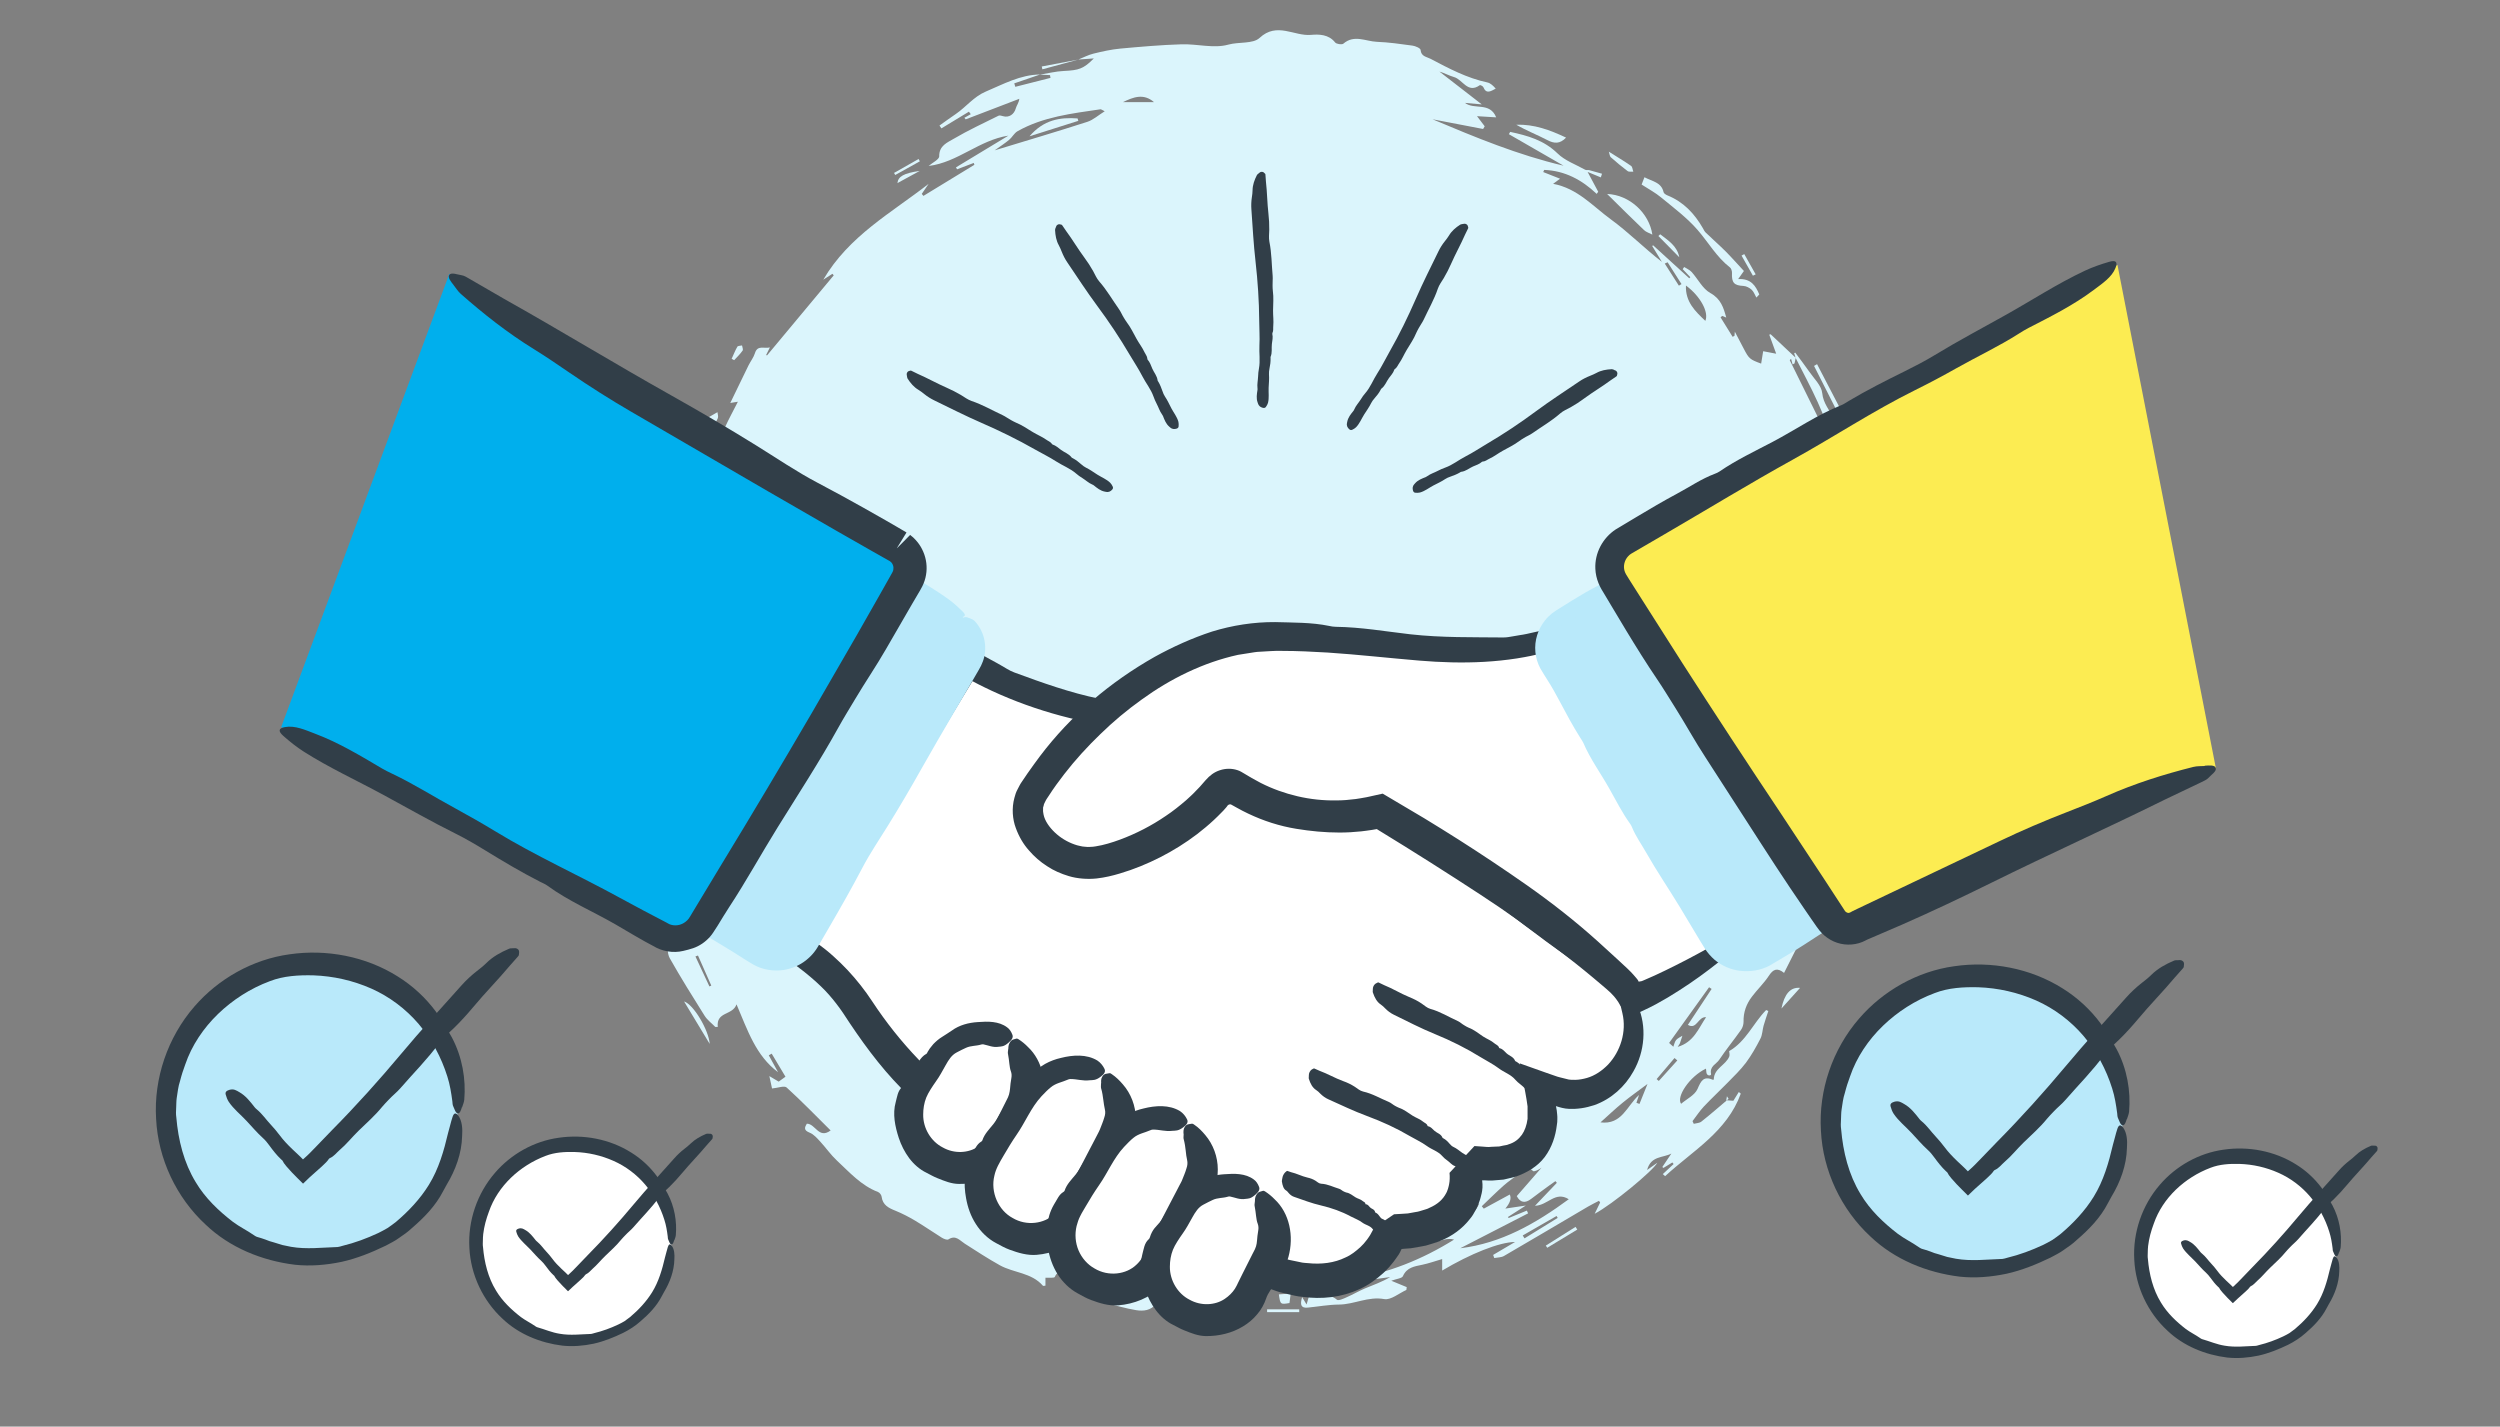
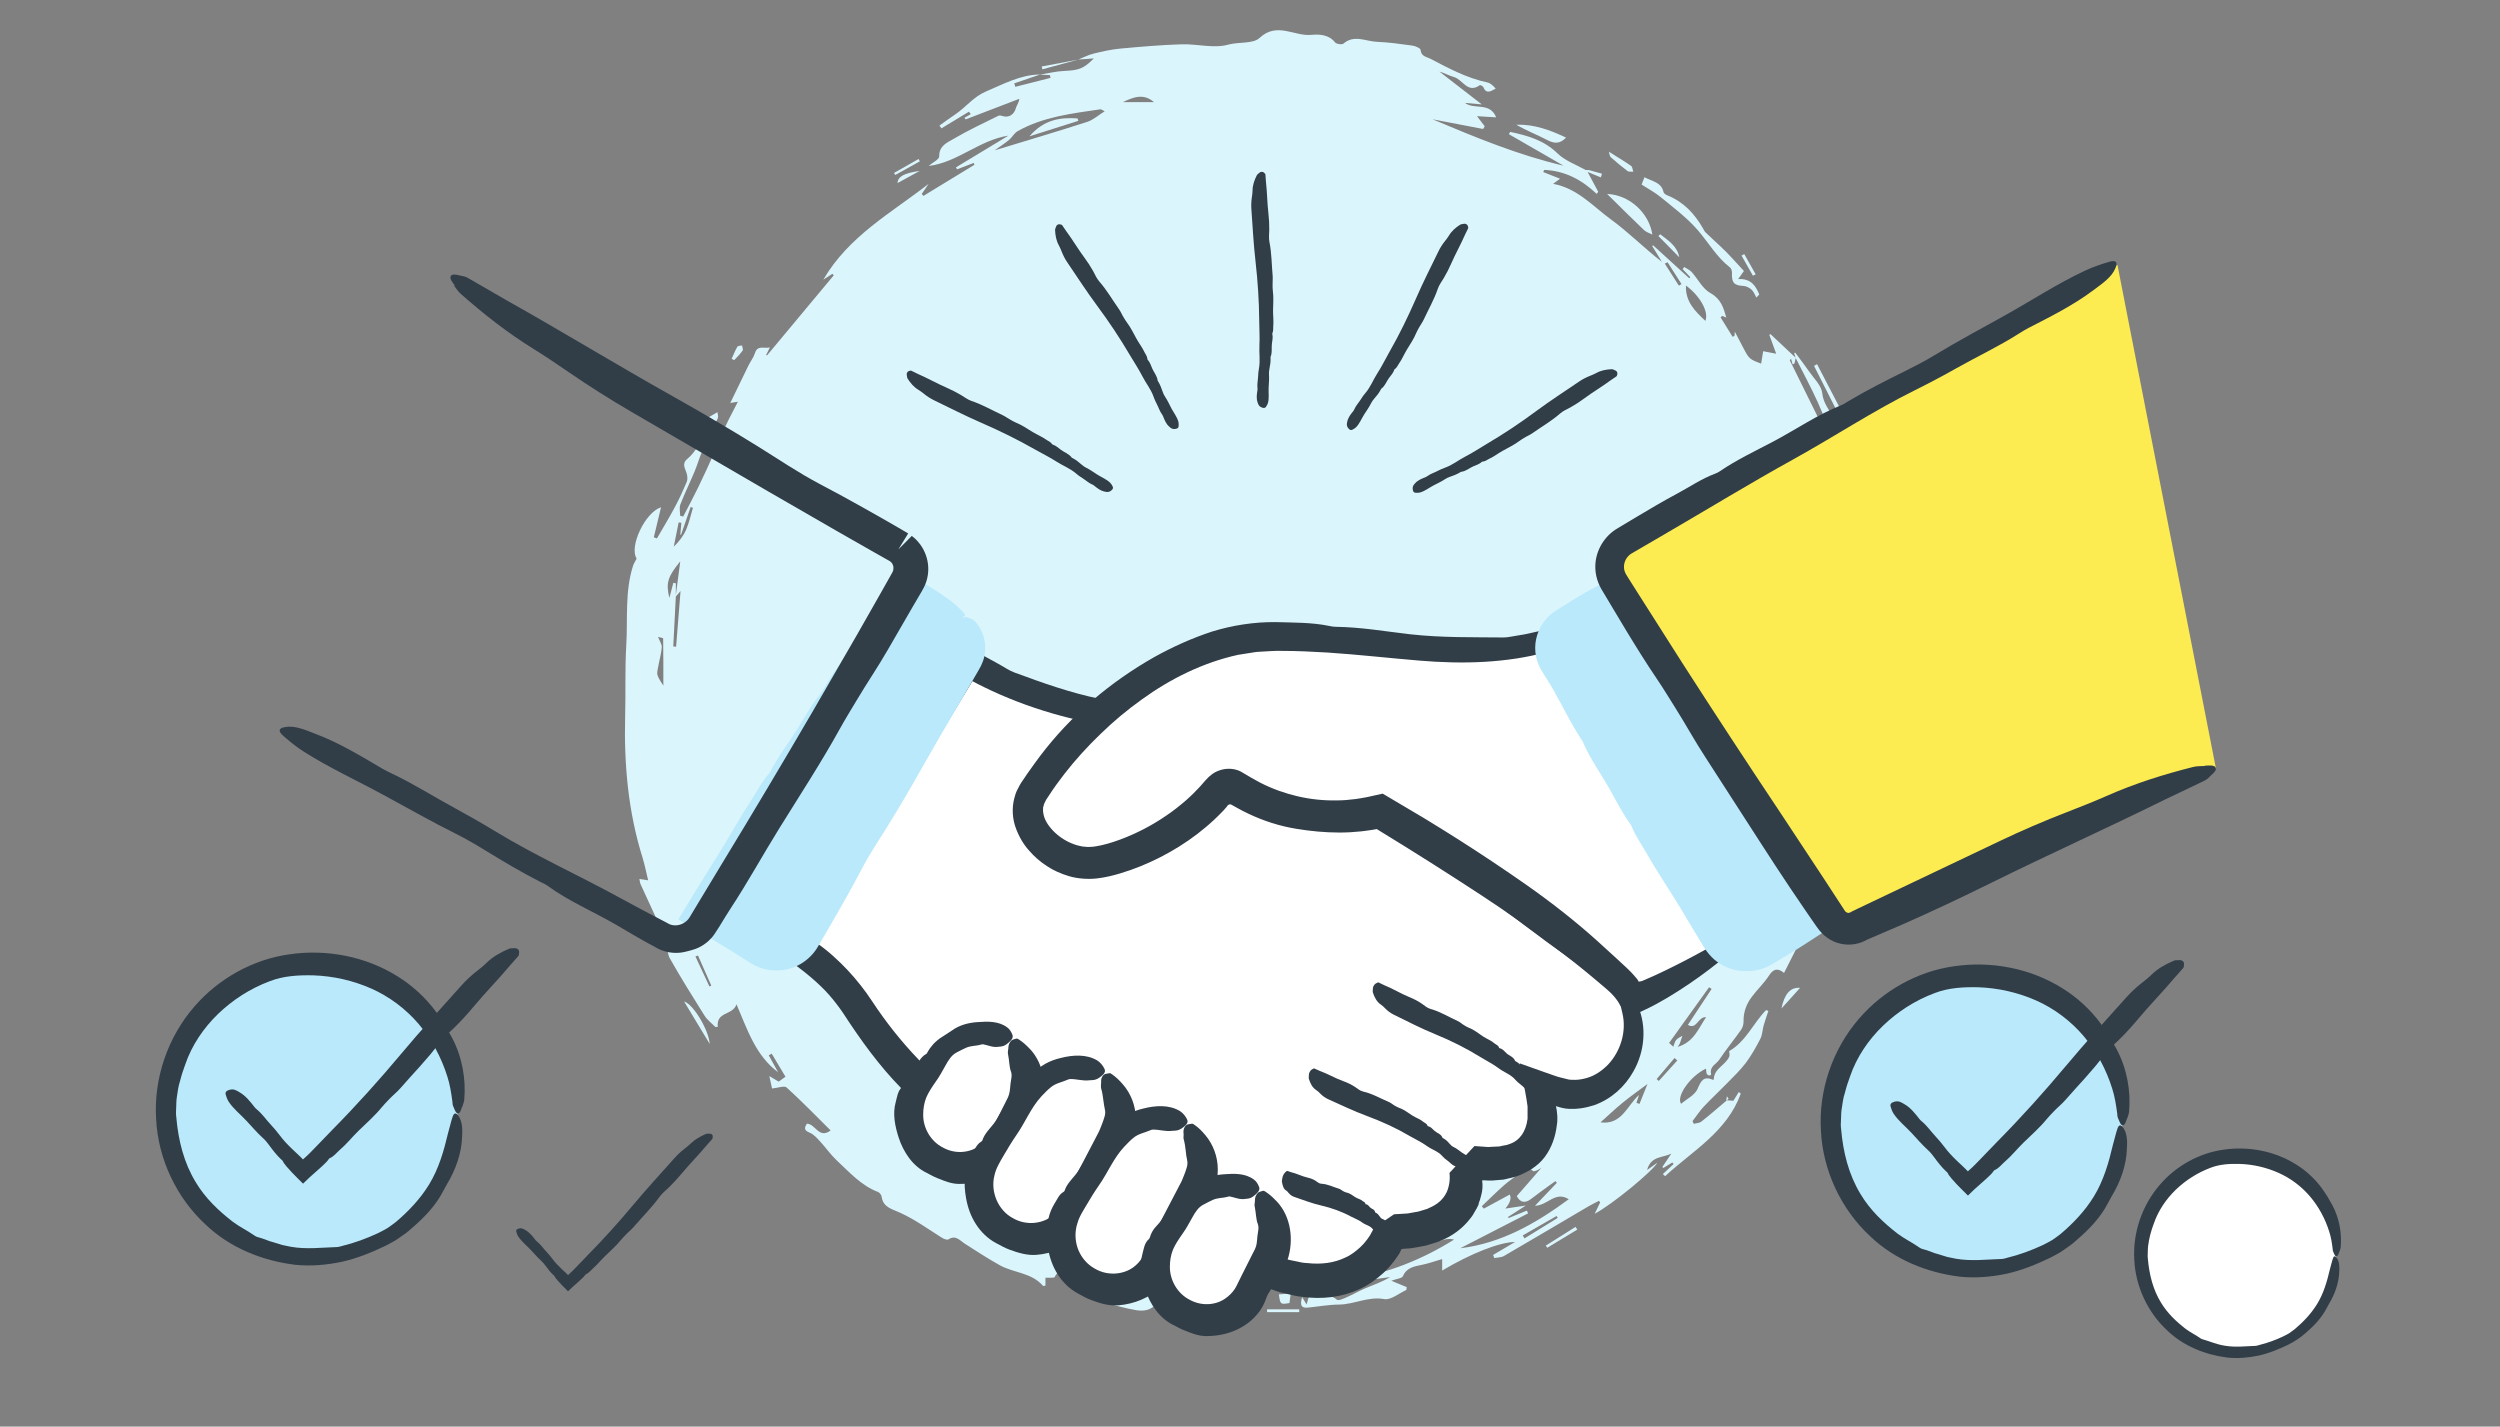
<svg xmlns="http://www.w3.org/2000/svg" id="Layer_1" data-name="Layer 1" viewBox="0 0 361 206">
  <rect x="0" y="0" width="361" height="206" fill="#808080" stroke="none" />
  <defs>
    <style>
      .cls-1 {
        fill: #313e48;
      }

      .cls-2 {
        fill: #fcec52;
      }

      .cls-3 {
        fill: #00afed;
      }

      .cls-4 {
        fill: #fff;
      }

      .cls-5 {
        fill: #dbf5fc;
      }

      .cls-6 {
        fill: #b9e9fa;
      }
    </style>
  </defs>
  <g>
    <path class="cls-5" d="M267.94,113.3c0,.37.09.75,0,1.1-.17.65-.35,1.34-.7,1.91-.39.64-1.52,1.08-.23,1.94.16.11.16.77-.01,1.02-.58.85-.57,1.52.56,2.08-.67.09-1.14.15-1.67.22v-1.47c-.49.45-.93.68-1.07,1.03-.75,1.86-1.4,3.76-2.14,5.63-.61,1.52-1.35,2.99-1.94,4.52-.17.43-.06.98-.05,1.48,0,.49.21,1.06.03,1.46-.96,2.08-2.02,4.12-3.1,6.27-1-.81-1.59-.52-2.2.42-.71,1.08-1.67,1.98-2.45,3.02-.8,1.06-1.24,2.25-1.2,3.62,0,.39-.14.85-.37,1.17-1.03,1.46-2.16,2.84-3.15,4.32-.42.63-1.41.92-1.17,2.05.06.28-.67.36-.69-.32,0-.14-.03-.29-.05-.46-2.41,1.16-4.32,4.11-3.59,5.08.82-.7,1.98-1.25,2.37-2.14.51-1.18.87-1.92,2.25-1.32.02,0,.1-.04.1-.07.03-1.59,1.74-2.05,2.24-3.31.09-.24-.01-.56-.02-.77,2.43-1.39,3.48-4.04,5.34-5.93.11.05.21.09.32.14-.23.71-.49,1.41-.69,2.13-.17.62-.17,1.32-.46,1.87-.61,1.19-1.28,2.38-2.08,3.46-.79,1.05-1.75,1.97-2.67,2.91-1.13,1.16-2.31,2.25-3.42,3.43-.6.64-1.09,1.4-1.63,2.1.06.13.12.26.18.39.37-.1.83-.1,1.1-.32,1.34-1.06,2.63-2.19,3.93-3.29-.08-.12-.16-.25-.24-.37-.03.19-.06.38-.1.58.29.02.61.04,1.03.07.19-.31.48-.78.78-1.26l.29.23c-1.99,5.51-6.95,8.25-10.93,11.92l-.33-.3c.52-.48,1.04-.96,1.56-1.45-.06-.08-.12-.15-.18-.23-.43.26-.86.53-1.29.79-.05-.04-.1-.09-.16-.13.44-.65.87-1.3,1.31-1.95-1.2.65-2.95.29-3.51,2.38.72-.51,1.15-.82,1.48-1.05-.6,1.14-6.51,6.04-9.05,7.37.31-.64.55-1.13.79-1.63-.06-.08-.11-.16-.17-.24-.53.28-1.08.54-1.59.84-4.04,2.37-8.06,4.77-12.12,7.12-.39.23-.93.21-1.41.3l-.16-.45c1-.59,2-1.18,3.17-1.87-2.26.02-6.46,1.7-10.53,4.13v-1.66c-1.04.3-1.94.63-2.87.82-1.13.24-2.23.37-2.8,1.65-.14.32-.89.37-1.68.66.91.37,1.57.65,2.23.92-.02.14-.03.27-.05.41-1.07.48-2.24,1.49-3.19,1.32-2.33-.42-4.33.77-6.53.79-1.51.01-3.01.29-4.52.44-.97.1-1.15-.4-.81-1.51.26.44.42.7.64,1.06.13-.46.24-.83.38-1.31,1.29.34,2.72-.47,4,.62.22.19.98-.16,1.44-.37.88-.38,1.71-.88,2.59-1.25,1.23-.51,2.49-.95,3.66-1.65-1.8.24-3.61.49-5.41.73-.04-.15-.09-.3-.13-.45,5.27-.87,10.11-2.79,14.77-5.69-1.89-.54-3.62,1.54-5.39-.07-1.15.48-2.45,1.01-3.73,1.59-.32.14-.51.53-.82.71-.57.34-1.12.8-1.8.03-.28-.32-.87-.47-1.34-.51-1.53-.12-3.06-.15-4.59-.23-.2-.01-.39-.1-.6-.3,5.14-.31,10.08-1.37,14.94-3.51-.12.49-.19.77-.28,1.16,1.1-.21,2.24-.14,2.99-.64,1.54-1.03,3.55-1.58,4.25-3.47-.8.23-1.67.45-2.53.72-.9.28-1.78.6-2.82.67.32-.42.64-.84,1.07-1.4-.36.1-.61.12-.81.22-4.93,2.6-10.16,4.4-15.55,5.74-.57.14-1.19.08-1.78.13-1.2.09-2.49-.2-3.46.89-.15.17-.56.11-.86.14-.51.04-1.06-.04-1.52.12-1,.36-1.79.49-2.87-.12-.74-.42-2,.08-3.03.35,1.07.73,1.9,1.26,3.43.91,1.83-.42,3.81-.75,5.76-.71,1.99.04,3.98.06,5.98.09.02,0,.03.07.07.17-.58.41-1.17.84-1.79,1.28,1.45.86,1.52,1.6.05,2.28-1.45.67-3.04,1.02-4.66,1.27,1.8-.76,3.94-.7,5.32-2.3-.05-.13-.1-.26-.14-.39-.8.18-1.61.36-2.41.54-.03-.1-.07-.19-.1-.29.4-.29.81-.57,1.21-.86-.02-.07-.04-.14-.06-.2-.94.19-1.87.37-3.19.64.59.35.81.49,1.27.76-1.75.59-3.32,1.22-4.94,1.58-.36.08-.93-.73-1.67-1.35-.5.15-1.42.43-2.35.71.2.29.39.56.58.83-.31.19-.6.53-.92.55-.71.06-1.44-.11-2.15-.06-.54.04-1.06.28-1.84.5.83.5,1.29.77,1.67.99-.57.16-1.06.33-1.57.44-.39.08-.79.17-1.18.13-2.62-.28-5.23-.61-7.85-.87-.33-.03-.81.15-1,.4-.78.99-1.84,1.1-2.9.93-1.47-.24-2.91-.67-4.37-1.02.03-.17.05-.34.08-.5h2.42c.07-.09.15-.18.22-.28-1.66-.42-3.28-.86-2.08-2.95-2.6-.95-5.04-1.85-7.47-2.74-.03.04-.06.09-.09.13,1.06.6,2.12,1.21,3.18,1.81-.04.12-.08.24-.11.36-.47-.04-.95-.1-1.42-.1-.73-.01-1.59-.71-2.11.49-.08.19-.86.09-1.35.12v1.14c-.21.02-.33.06-.36.02-1.64-1.91-4.22-1.85-6.22-2.96-1.74-.97-3.41-2.06-5.08-3.13-.73-.47-1.3-1.29-2.35-.61-.19.12-.66-.07-.93-.23-1.3-.81-2.56-1.69-3.87-2.47-.91-.54-1.85-1.03-2.83-1.43-1-.4-1.87-.82-2.02-2.05-.03-.24-.28-.57-.51-.66-2.44-.93-4.12-2.85-5.95-4.55-.88-.82-1.58-1.84-2.4-2.73-.46-.49-.94-1.06-1.53-1.29-.85-.34-.77-.71-.4-1.3,1.25.02,1.71,2.26,3.43.98-2.12-2.1-4.17-4.22-6.35-6.2-.34-.31-1.29.07-2.11.14-.09-.42-.21-.97-.39-1.79.59.35.96.57,1.35.8.27-.2.57-.42.98-.71-.63-1.06-1.31-2.2-1.99-3.33-.14.08-.28.16-.42.24.44.81.89,1.62,1.34,2.44-3.21-2.39-4.38-6.01-6-9.8-.56,1.64-2.94.99-2.71,3.26-.12,0-.24,0-.36,0-.52-.54-1.16-1-1.55-1.63-1.72-2.73-3.43-5.48-5.02-8.29-.39-.69-.26-1.66-.46-2.47-.13-.52-.44-1-.67-1.5-1.03-2.24-2.07-4.48-3.09-6.73-.09-.19-.09-.41-.16-.74.39.06.73.11,1.26.19-.28-1.13-.48-2.2-.8-3.24-2.09-6.68-2.7-13.53-2.52-20.48.09-3.41-.04-6.83.16-10.23.23-3.83-.22-7.73.98-11.47.11-.33.31-.63.52-1.04-1.12-1.72,1.22-6.67,3.52-7.41-.35,1.48-.7,2.91-1.04,4.34.15.05.3.11.45.16.88-1.52,1.79-3.03,2.62-4.58.62-1.16,1.17-2.36,1.68-3.57.15-.35.11-.84,0-1.22-.21-.74-.78-1.4.11-2.13.59-.48,1.04-1.14,1.52-1.75.28-.36.57-.77.69-1.2.28-.95.45-1.93.69-2.96.28-.16.73-.42,1.43-.82.02.29.16.63.05.87-.72,1.58-1.52,3.12-2.23,4.71-.43.97-.71,2-1.12,2.98-.67,1.6-1.44,3.16-2.06,4.77-.18.48-.03,1.09-.03,1.63.15.04.3.07.44.11.73-1.4,1.48-2.79,2.17-4.22.82-1.68,1.59-3.38,2.35-5.09.54-1.2.98-2.44,1.54-3.63.55-1.19,1.18-2.34,1.84-3.64-.35.06-.6.1-1.1.18.93-1.93,1.78-3.68,2.63-5.42.3-.6.74-1.15.93-1.77.38-1.23,1.33-.61,2.16-.83-.22.44-.38.76-.54,1.09.04.02.08.05.12.07,3.21-3.86,6.43-7.71,9.64-11.57-.06-.07-.13-.15-.19-.22-.38.25-.76.49-1.32.85,3.69-6.32,9.82-9.64,15.21-13.84-.33.48-.66.96-.99,1.45.08.1.16.19.24.29,2.45-1.5,4.9-3,7.36-4.49-.03-.09-.06-.18-.09-.27-.8.31-1.61.62-2.41.92-.05-.09-.11-.19-.16-.28,2.52-1.53,5.04-3.06,7.57-4.58-4.2.63-7.3,3.86-11.52,4.38.54-.47,1.54-.94,1.53-1.4-.02-1.56,1.2-1.99,2.1-2.53,2.09-1.23,4.3-2.25,6.47-3.33.16-.08.44.01.65.07.86.25,1.61-.26,1.85-1.16.11-.4.42-.74.5-1.35-2.58.99-5.16,1.98-7.75,2.97-.06-.08-.12-.15-.18-.23.31-.17.61-.35.92-.52-.09-.12-.18-.24-.27-.36-1.32.8-2.65,1.61-3.97,2.41l-.28-.41c.78-.56,1.56-1.12,2.35-1.66,1.49-1.02,2.6-2.51,4.33-3.24,2.55-1.08,4.99-2.44,7.86-2.47-1.25.43-2.5.85-3.74,1.28.05.17.1.33.15.5,1.69-.43,3.39-.86,5.08-1.29-.02-.13-.05-.26-.07-.4-.49-.02-.97-.05-1.46-.07,1.15-.18,2.3-.48,3.46-.53,2.15-.1,2.84-.3,4.33-1.81-.87.06-1.56.11-2.24.16h0c.72-.29,1.42-.66,2.17-.85,1.28-.31,2.58-.61,3.89-.73,2.95-.27,5.9-.53,8.86-.62,2.25-.07,4.65.63,6.72.05,1.55-.43,3.57-.08,4.53-.97,2.51-2.34,4.98-.23,7.42-.44,1.12-.1,2.55-.1,3.49,1.09.19.24.98.36,1.19.18,1.56-1.35,3.22-.34,4.81-.27,1.73.07,3.45.31,5.17.55.43.06,1.15.37,1.17.62.09.97.86.98,1.45,1.29,2.63,1.39,5.25,2.78,8.2,3.41.46.1.85.49,1.2.89-.71.38-1.36.83-1.78-.2-.06-.15-.44-.35-.51-.3-1.76,1.27-2.47-.81-3.71-1.16-.74-.21-1.43-.61-2.13-.8,1.99,1.54,3.98,3.08,6.12,4.74-.95-.09-1.69-.15-2.43-.22,1.34,1.04,3.59-.18,4.51,2.09-.97-.06-1.87-.11-2.77-.17.37.49.74.98,1.11,1.46-.08.13-.15.26-.23.39-2.42-.46-4.85-.93-7.3-1.4,6.2,2.61,12.37,5.17,18.92,6.7-2.63-1.52-5.27-3.04-7.9-4.55.06-.11.13-.22.19-.33,2.51.53,4.88,1.2,6.84,3.11,1.07,1.05,2.64,1.6,4,2.36.16.09.41,0,.6.06.61.16,1.21.34,1.82.51l-.17.53c-.58-.24-1.16-.48-1.91-.79.57,1.06,1.05,1.96,1.53,2.86-.07.1-.15.2-.22.31-2.16-2.05-4.62-3.35-7.58-3.46-.05.1-.09.2-.14.31.74.29,1.48.59,2.43.96-.41.31-.63.47-1,.74,3.52.65,5.72,3.22,8.31,5.11,2.56,1.86,4.81,4.15,7.4,6.16-.47-.76-.93-1.53-1.4-2.29.04-.04.08-.07.12-.11,1.74,1.59,3.49,3.18,5.23,4.77.05-.05.1-.11.15-.16-.37-.39-.73-.77-1.1-1.16.07-.1.14-.21.21-.31.36.23.8.41,1.08.72.91,1.01,1.58,2.41,2.69,3.03,1.54.85,1.92,2.12,2.31,3.55-.2-.08-.39-.16-.59-.24-.08.07-.15.14-.23.21.58.94,1.16,1.87,1.74,2.81.09-.05.18-.09.27-.14.02-.2.03-.4.05-.6.43.82.87,1.64,1.29,2.46.74,1.43.87,1.55,2.51,2.15.09-.59.19-1.19.29-1.79.64.12,1.11.21,1.88.36-.39-1.08-.7-1.92-1-2.75.07-.02.13-.04.2-.06,1.21,1.13,2.41,2.26,3.62,3.4-.06.27-.12.54-.17.81-.09.05-.19.1-.28.15-.07-.27-.15-.54-.22-.82-.06.07-.13.14-.19.21,2.12,4.29,4.24,8.58,6.36,12.87-.98-4.77-3.35-8.94-5.51-13.2-.07-.23-.14-.46-.21-.68.05-.03.1-.06.15-.09.67.91,1.36,1.79,2,2.72.7,1.02,1.79,2.04,1.9,3.14.15,1.53,1.12,2.48,1.65,3.72.16.38.54.68.61,1.01.12.57.17,1.17.38,1.71,1.25,3.29,2.53,6.58,3.83,9.94-.58-.08-.97-.13-1.37-.18.02.44-.05.9.07,1.3.71,2.35,1.25,4.78,2.29,6.99.53,1.12,1.06,2.18,1.26,3.4.05.31.19.61.2.92.06,2.56.11,5.11.17,7.67,0,.16.1.31.15.45,1.27-1.49.12-3.65,1.51-5.1.42,6.91.98,13.8-.66,20.63-.44,1.92-.88,3.83-1.32,5.74,1.22-.77,1.78-3.98,1.3-5.76.26-.17.52-.34.76-.49-.19,5.8-2.18,11.24-3.64,16.8.45-1.54-.43-3.24.77-4.75.45-.57.15-1.74.2-2.91-1.08,1.56-1.97,2.83-2.86,4.1-.11-.07-.22-.14-.32-.21.28-1.46.58-2.92.82-4.39.33-2,1.68-3.86.89-6.02,1.09-2.34.22-4.82.54-7.23.29-2.15.44-4.32.65-6.48-.13-.02-.27-.03-.4-.05-.11.66-.25,1.31-.32,1.97-.39,3.36-.69,6.73-1.17,10.08-.18,1.26-.78,2.46-1.19,3.68.16-2.16.36-4.33.43-6.49.01-.42-.49-.86-.76-1.29-.13.05-.27.11-.4.16-.16,2.68-.31,5.36-.46,7.82.45-.08.84-.15,1.22-.21ZM97.59,86.14c-.12,2.4-.25,4.81-.37,7.21.14.01.27.02.41.03.21-2.65.42-5.3.64-8.03-.28.32-.49.57-.71.82.21-1.59.42-3.19.67-5.11-1.83,2.23-2.1,3.14-1.57,5.28.24-.92.41-1.56.57-2.19.12.02.24.05.36.08,0,.63,0,1.27,0,1.9ZM219.02,172.72c1.57-1.8,3.09-3.54,4.6-5.28-.27.58-.73,1-1.25,1.33-.29.19-.86.45-.99.33-.91-.83-1.43-.13-2.05.38-.72.6-1.52,1.1-2.22,1.73-1.08.96-2.09,1.97-3.14,2.97.1.12.19.24.29.35,1.25-.68,2.5-1.36,3.75-2.04q.4.81-.64,2.03c.94-.14,1.88-.28,2.96-.44-.93.59-1.76,1.13-2.59,1.66.04.05.08.09.12.14.87-.36,1.74-.71,2.62-1.07.06.13.12.26.18.4-3.27,1.68-6.54,3.36-9.8,5.04,5.91-.72,10.85-3.54,15.67-7.08-1.96-1.22-2.98.87-4.88.95,1.21-1.27,2.19-2.3,3.16-3.32-.07-.08-.14-.16-.21-.24-.28.2-.57.39-.84.59-.89.65-1.78,1.3-2.66,1.97-.86.66-1.56.57-2.07-.39ZM159.53,16.07c-.4-.19-.52-.3-.62-.29-4.11.61-8.27,1.07-11.98,3.17-.49.28-.77.88-1.22,1.25-.63.52-1.32.96-2.08,1.51,4.56-1.39,8.99-2.7,13.39-4.12.84-.27,1.56-.94,2.51-1.53ZM247.17,142.81c-.13-.08-.26-.17-.38-.25-1.92,2.68-3.84,5.36-5.77,8.04.2.18.41.36.61.55.13-.33.19-.71.4-.97.23-.27.6-.42.91-.62-.12.37-.23.73-.36,1.09-.05.13-.15.25-.32.52,2.33-.69,2.98-2.63,4.1-4.29-1.18-.1-1.34,1.87-2.63,1.11,1.16-1.76,2.3-3.47,3.43-5.19ZM237.89,156.53c-1.26.94-2.43,1.77-3.54,2.67-1.12.91-2.16,1.91-3.24,2.87,3.1.39,3.82-2.4,5.57-3.96-.15.44-.26.79-.38,1.13.15.06.29.11.44.17.37-.93.75-1.86,1.16-2.89ZM271.52,91.99c.42-2.05,0-5.33-1-6.7v6.16c.11-.09.22-.18.34-.26.22.26.43.53.67.81ZM243.45,41.23c-.1,2.36,1.35,3.73,2.8,5.1.54-1.24-.71-3.55-2.8-5.1ZM95.79,99.03c0-2.23,0-4.54-.03-6.84,0-.08-.51-.15-.74-.22.25.64.57,1.08.54,1.5-.07.91-.34,1.81-.5,2.72-.08.44-.23.93-.11,1.32.17.54.56,1.02.85,1.52ZM98.38,75.49c-.13-.02-.25-.04-.38-.06-.24,1.17-.48,2.34-.71,3.51.8-.77,1.41-1.58,1.8-2.48.43-1,.65-2.08.97-3.13-.11-.04-.22-.08-.33-.12-.46,1.34-.93,2.68-1.39,4.02-.03-.01-.07-.02-.1-.03l.15-1.71ZM268.71,95.42c-.38.32-.49.36-.5.42-.19,1.29.51,2.68-.47,3.9-.15.19-.04.69.09.98.09.2.43.3.65.44.1-.23.28-.46.29-.69.03-.54-.04-1.08-.05-1.63-.01-1.06,0-2.12,0-3.43ZM162.15,14.75h4.49c-1.52-1.32-3.01-.72-4.49,0ZM224.93,175.86c-.05-.09-.11-.18-.16-.27-1.63.94-3.26,1.87-4.89,2.81.08.14.17.28.26.42,1.6-.99,3.2-1.97,4.8-2.96ZM242.2,153.12c-.13-.11-.26-.23-.4-.34-.86,1.01-1.72,2.02-2.58,3.04.1.09.2.18.31.27.89-.99,1.78-1.97,2.67-2.96ZM240.79,37.88c-.13.06-.27.12-.4.18l2.04,3.19c.13-.08.25-.15.38-.23-.67-1.05-1.34-2.1-2.01-3.15ZM100.78,137.98c-.12.04-.24.09-.36.13.67,1.44,1.34,2.89,2.02,4.33.09-.04.18-.08.27-.12-.64-1.45-1.28-2.89-1.92-4.34Z" />
    <path class="cls-5" d="M237.45,25.59c1.14.61,2.45.72,2.77,2.16.04.19.35.38.57.47,2.31.93,3.9,2.63,5.11,4.74.12.21.23.46.4.62.96.93,1.97,1.81,2.91,2.75.91.92,1.76,1.89,2.61,2.8-.27.38-.49.68-.83,1.17,1.87-.1,2.53.98,3.05,2.22-.14.15-.28.3-.42.45-.22-.38-.37-.84-.68-1.13-.31-.28-.78-.53-1.18-.55-1.35-.06-1.73-.46-1.66-1.87.01-.27-.1-.65-.29-.8-1.94-1.5-3.12-3.63-4.69-5.43-1.53-1.76-3.45-3.19-5.27-4.69-.82-.68-1.78-1.19-2.8-1.85.06-.16.21-.54.41-1.06Z" />
    <path class="cls-5" d="M238.6,33.88c-.43-.23-.9-.36-1.21-.66-1.73-1.65-3.42-3.34-5.32-5.21,3.25.12,6.08,2.79,6.53,5.87Z" />
    <path class="cls-5" d="M272.89,72.57c-.37-.74-.85-1.45-1.09-2.24-.9-2.99-1.72-6-2.55-9.01-.18-.64-.31-1.29-.26-2.01.99,2.22,2.04,4.41,2.94,6.66.23.57-.15,1.36,0,1.98.35,1.35.87,2.65,1.32,3.97.04.11.03.24.05.36-.14.09-.27.18-.41.27Z" />
    <path class="cls-5" d="M226.14,19.87c-.9.94-1.71.88-2.7.36-1.47-.77-3.04-1.37-4.49-2.22,2.57-.09,4.86.76,7.19,1.86Z" />
    <path class="cls-5" d="M264.7,125.2c1.31.81.82,1.75.72,2.47-.17,1.19-.79,2.17-2.49,2.63.65-1.85,1.19-3.42,1.78-5.1Z" />
    <path class="cls-5" d="M262.38,52.58c1.32,2.54,2.65,5.09,3.97,7.63-.18.09-.36.18-.53.27-1.29-2.55-2.58-5.09-3.87-7.64.15-.09.29-.18.44-.26Z" />
    <path class="cls-5" d="M102.48,150.74c-1.23-2.04-2.46-4.09-3.7-6.13,1.38.43,3.57,4.16,3.7,6.13Z" />
-     <path class="cls-5" d="M267.51,131.47c.19-1.13.38-2.25.61-3.6,1.16,1,.97,2.14-.23,3.66-.13-.02-.25-.04-.38-.06Z" />
    <path class="cls-5" d="M232.31,21.9c1.2.76,2.23,1.37,3.21,2.05.21.14.22.55.33.84-.28-.02-.64.06-.83-.09-.84-.63-1.65-1.3-2.43-2-.15-.14-.16-.44-.28-.81Z" />
    <path class="cls-5" d="M239.73,33.83c1.15.89,2.44,1.66,2.76,3.32-1.01-1.02-2.02-2.05-3.02-3.07.09-.08.17-.17.26-.25Z" />
    <path class="cls-5" d="M257.24,145.63c.42-2.08,1.29-3.12,2.69-2.98-.91,1.01-1.7,1.88-2.69,2.98Z" />
    <path class="cls-5" d="M187.61,189.47h-4.64c0-.13,0-.26,0-.4h4.64c0,.13,0,.26,0,.4Z" />
    <path class="cls-5" d="M223.22,179.86c1.43-.9,2.86-1.8,4.29-2.7.08.13.16.26.25.39-1.45.88-2.89,1.75-4.34,2.63-.07-.1-.13-.21-.2-.31Z" />
    <path class="cls-5" d="M186.38,186.79c-.07.56-.13.97-.18,1.37-1.31.22-1.33.21-1.53-1.25.54-.04,1.08-.08,1.71-.12Z" />
    <path class="cls-5" d="M132.81,24.68c-1.06.58-2.12,1.16-3.22,1.76.1-.95.89-1.43,3.22-1.76Z" />
    <path class="cls-5" d="M105.65,51.81c.27-.58.5-1.19.82-1.74.09-.15.45-.13.68-.19.04.25.19.59.08.75-.35.5-.8.93-1.22,1.38-.13-.07-.25-.13-.38-.2Z" />
    <path class="cls-5" d="M155.71,8.6c-1.73.47-3.46.94-5.19,1.41-.03-.14-.06-.28-.09-.41,1.76-.33,3.52-.66,5.28-1,0,0,0,0,0,0Z" />
    <path class="cls-5" d="M132.83,23.29c-1.19.66-2.37,1.32-3.56,1.98-.06-.1-.11-.2-.17-.3,1.18-.67,2.36-1.34,3.54-2.01.06.11.13.22.19.34Z" />
    <path class="cls-5" d="M253.12,39.81c-.55-.97-1.09-1.93-1.64-2.9.13-.07.26-.15.39-.22.55.98,1.1,1.95,1.65,2.93-.13.06-.27.13-.4.19Z" />
    <path class="cls-5" d="M148.66,19.68c2.06-2.4,4.41-2.76,6.94-2.58.04.12.07.23.11.35-2.23.7-4.45,1.41-7.05,2.23Z" />
  </g>
  <g>
    <g>
      <path class="cls-4" d="M233.19,142.05c-8.21-7.4-21.18-16.86-33.94-24.48-7.11,1.69-43.25-10.48-39.51-13.71-6.89-1.03-13.56-3.3-19.65-6.67l-23.6,38.56c-.15.15-.22.37-.37.51,3.52,2.42,6.45,5.5,8.72,9.09,2.57,4.03,5.64,7.84,9.09,11.14l48.82,27.2c14.29,5.72,18.47-5.28,18.47-5.28,13.19,0,11.29-9.68,11.29-9.68,13.85,1.69,10.78-10.78,10.78-10.78.22.07.44.22.73.29,9.68,3.3,16.71-9.38,9.16-16.2h0Z" />
      <path class="cls-1" d="M233.74,144.19c.28.69.33,1.35.53,2.1.65,2.71-.3,5.55-2.05,7.42-.89.92-1.94,1.62-3.05,1.94-.56.16-1.12.27-1.7.28-.14,0-.29-.01-.44-.01-.05,0-.03,0-.15,0-.12-.02-.28-.01-.38-.04l-.64-.16c-.43-.12-.83-.18-1.29-.36l-1.38-.48c-1.25-.44-2.5-.89-3.74-1.33l.8,4.17c.11.67.26,1.39.33,2.04v1.8c-.12.94-.42,1.73-.81,2.29-.49.67-1.05,1.13-1.98,1.41-.19.11-.5.1-.75.17-.27.04-.49.15-.8.13l-.89.04c-.53.07-.85-.01-1.27-.03l-1.17-.08c-.61.65-1.21,1.29-1.8,1.93-.61.65-1.2,1.3-1.8,1.94.06.56.03,1.2-.05,1.59-.02.21-.08.32-.11.49-.03.16-.09.3-.14.44-.06.14-.09.29-.18.41-.46.89-1.22,1.61-2.44,2.13-.26.16-.62.23-.95.34-.33.1-.66.22-1.04.26l-1.11.2c-.58.05-1.34.08-1.99.12l-1.49,1.01-1.45,1.06-.34.62-.17.31c-.06.1-.07.11-.11.17-.13.18-.24.38-.39.55l-.43.53-.47.48c-.66.6-1.35,1.16-2.17,1.51-1.58.78-3.48,1.03-5.48.81-.25-.02-.5-.03-.75-.07l-.76-.16c-.51-.13-1.02-.17-1.53-.35l-1.53-.5-.32-.1s-.03,0-.04-.01l-.1-.05-.79-.43-6.35-3.4c-8.46-4.53-16.94-9.04-25.44-13.5l-9.75-5.14-4.87-2.58-1.22-.65-.44-.23c-.1-.08-.14-.12-.34-.31-.65-.61-1.29-1.24-1.91-1.89-2.48-2.58-4.73-5.41-6.71-8.42-1.05-1.6-2.24-3.11-3.55-4.51-.66-.7-1.34-1.37-2.06-2.01-.35-.32-.72-.63-1.09-.93-.3-.24-.48-.38-.74-.57l-.47-.33-.24-.16-.12-.08s.04-.07.05-.11c.05-.08.09-.17.16-.24h0l.4-.68c2.68-4.47,5.36-8.95,8.05-13.43,2.78-4.58,5.55-9.15,8.33-13.73l5.75-9.46c.56.3,1.12.59,1.7.87l1.11.53,1.2.54c1.61.7,3.26,1.34,4.93,1.9,3.34,1.13,6.77,1.97,10.25,2.53l-.44-1.5c-.26.23-.55.62-.57,1.11,0,.78.36,1.16.6,1.49.27.31.55.56.84.79.57.45,1.15.82,1.73,1.16,1.17.68,2.37,1.27,3.58,1.81,2.42,1.09,4.89,2.03,7.37,2.91,4.97,1.76,10,3.31,15.09,4.75,1.68.47,3.39.9,5.15,1.22,1.75.31,3.56.61,5.47.5.17-.01.34-.03.51-.06.17.06.33.2.49.29l.71.45,1.58,1.02,3.14,2.09c2.09,1.4,4.17,2.81,6.29,4.18.69.44,1.38.89,2.03,1.38,4.48,3.35,8.83,6.83,13.42,10,1.97,1.36,3.95,2.92,5.86,3.42,1.23.32,1.42-.05.36-1.33-1.19-1.44-2.51-2.86-3.95-4.17-5.06-4.59-10.74-8.46-16.35-12.34-2.01-1.39-4.03-2.77-6.09-4.11-1.02-.68-2.06-1.34-3.1-1.99-1.11-.7-1.8-1.13-3.75-2.28-.47.08-.94.19-1.44.24-.23.02-.48.03-.74.03-.52,0-1.07-.03-1.62-.07-2.34-.2-4.86-.79-7.26-1.47-4.43-1.27-8.82-2.76-13.22-4.25-.57-.2-1.18-.37-1.7-.62-2.36-1.14-4.77-2.16-7.09-3.25-1.15-.54-2.29-1.12-3.29-1.72-.49-.29-.95-.63-1.19-.85-.07-.06-.08-.09-.11-.11-.02.02.05-.03-.04.04l-.18.14c-.12.09-.25.18-.39.26-.19.15-.39.27-.62.36-.12.09-.33.13-.44.16-.08.03-.22,0-.19.02-.08-.03.19.06.35.31l-.32-3.59-1.34-.25c-4.2-.86-8.25-2.31-12.29-3.8-.36-.13-.72-.32-1.04-.51l-.94-.55-.51-.29c-.36-.18-.67-.36-1.01-.55-1.35-.74-2.7-1.49-4.06-2.23l-2.53,4.14-.96,1.56-.65,1.03c-3.76,5.86-7.21,11.93-10.88,17.87-1.6,2.57-3.2,5.15-4.8,7.72l-2.39,3.87-1.19,1.94-.59.97c-.16.26-.37.63-.53.95-.09.16-.15.34-.26.5-.12.15-.32.29-.32.47-.06.04-.13.07-.12.12l-.07.06s-.02.05-.04.07c-.06.09-.13.17-.07.25l.16.49.31.97h0s.05.53.05.53l.26,2.47c.61.45,1.26.89,1.83,1.36l.9.74c.52.44,1.03.89,1.52,1.37.8.76,1.53,1.6,2.21,2.48.34.44.67.89.98,1.35l.99,1.5c2.55,3.81,5.35,7.5,8.74,10.67l.5.48c.16.17.39.24.59.36l.75.4,1.27.68,2.53,1.36,5.06,2.73,10.13,5.46c6.76,3.63,13.53,7.22,20.37,10.65,2.4,1.21,4.77,2.51,7.13,3.84l1.8,1.02c.24.15.49.24.68.3l.52.18,1.03.37c.35.12.68.26,1.04.35l1.08.26c.72.17,1.44.36,2.2.41,2.65.36,5.57.1,8.17-1.12,1.31-.56,2.47-1.44,3.51-2.38l.74-.75.67-.81c.22-.27.41-.57.61-.85l.14-.2.07-.12.14-.25c.06-.13.13-.26.18-.4.1-.07.28-.04.41-.07l.94-.07,1.46-.25c.24-.05.48-.08.73-.14l.73-.22c.48-.17.97-.26,1.44-.5,1.59-.63,3.12-1.73,4.23-3.18.3-.35.53-.75.74-1.15.24-.39.39-.82.55-1.24.18-.42.25-.86.37-1.29.03-.11.04-.22.06-.33l.02-.18c.01-.09.03-.18.03-.28.02-.32,0-.65-.04-.97-.06-.13.08-.07.15-.08h.25s.5.03.5.03c.17.01.38.01.53,0l1.09-.09.58-.05.59-.14,1.18-.29c1.55-.55,3.11-1.43,4.17-2.84,1.04-1.4,1.56-3.04,1.74-4.61l.04-.3.02-.15v-.08s.01-.32.01-.32c.01-.22,0-.42-.02-.63-.03-.41-.08-.84-.18-1.25.53.18,1.23.38,1.9.4.12.01.07,0,.29,0h.49c.32,0,.65-.06.97-.09.64-.09,1.27-.25,1.89-.45,2.45-.87,4.44-2.69,5.65-4.88,1.63-2.85,1.96-6.49.61-9.52-.27-.61-.65-1.31-1.06-1.66-.38-.35-.86-.78-1.3-1.07-.46-.27-.85-.43-1.05-.25-.32.31.33,1.27.62,2.06Z" />
    </g>
    <path class="cls-1" d="M198.24,142.88c0,.15-.04.33,0,.43.25.76.6,1.38,1.13,1.73.25.16.46.38.67.59.36.37.77.67,1.22.89,1.97.96,3.9,1.97,5.94,2.8,2.3.94,4.51,2.04,6.59,3.33.87.54,1.8.99,2.62,1.61.77.59,1.73.87,2.39,1.64.22.25.46.47.72.66.4.29.71.72,1.18.9.07.03.14.06.2.12.37.38.73.78,1.32.81.25.01.48.09.94-.33.29-.27.43-.5.39-.73-.04-.25-.1-.48-.21-.64-.39-.54-1.01-.74-1.52-1.11-.45-.33-.87-.71-1.38-.96-.21-.1-.39-.28-.54-.46-.29-.35-.6-.67-.98-.88-.05-.03-.12-.03-.14-.1-.25-.6-.83-.71-1.23-1.08-.31-.29-.57-.65-1.01-.74-.04,0-.06-.04-.08-.09-.12-.35-.43-.41-.65-.6-.49-.43-1.11-.65-1.65-1-.67-.45-1.29-.97-2.06-1.26-.22-.08-.4-.21-.6-.32-.36-.19-.64-.49-1.02-.66-1.3-.58-2.49-1.35-3.92-1.74-.5-.14-.86-.5-1.28-.78-.56-.38-1.16-.68-1.8-.94-1.25-.51-2.37-1.22-3.62-1.72-.25-.12-.5-.25-.75-.36-.05-.02-.11-.06-.19,0-.16.1-.32.1-.52.39-.16.25-.16.46-.17.62Z" />
    <path class="cls-1" d="M189,155.34c0,.14-.04.32-.01.42.23.73.55,1.32,1.05,1.63.23.14.43.34.62.54.34.34.72.61,1.14.8,1.85.83,3.67,1.71,5.59,2.42,2.16.8,4.24,1.75,6.19,2.9.82.48,1.69.87,2.46,1.43.72.53,1.63.76,2.24,1.47.2.23.43.43.68.6.38.26.66.66,1.1.82.07.02.13.05.18.1.35.35.68.72,1.24.72.24,0,.46.06.9-.38.28-.28.41-.52.38-.73-.03-.24-.09-.47-.19-.61-.37-.51-.95-.67-1.42-1-.42-.3-.82-.65-1.29-.86-.2-.09-.36-.25-.51-.42-.27-.32-.56-.62-.92-.81-.05-.02-.11-.03-.13-.09-.23-.57-.77-.65-1.15-.99-.29-.26-.54-.6-.95-.67-.04,0-.06-.04-.07-.08-.11-.33-.4-.38-.61-.56-.46-.39-1.04-.57-1.55-.89-.63-.4-1.21-.88-1.93-1.12-.2-.07-.38-.19-.57-.28-.33-.17-.6-.45-.95-.59-1.22-.5-2.34-1.19-3.69-1.49-.47-.11-.81-.44-1.2-.69-.53-.34-1.09-.61-1.69-.82-1.18-.43-2.23-1.06-3.41-1.49-.23-.11-.47-.21-.7-.31-.05-.02-.1-.05-.18,0-.16.11-.31.11-.49.41-.16.25-.16.46-.17.62Z" />
    <path class="cls-1" d="M185.16,170.19c-.02.13-.07.3-.06.39.09.63.26,1.11.59,1.31.16.09.28.24.4.39.21.25.47.44.76.54,1.29.44,2.55.94,3.91,1.25,1.53.36,2.97.87,4.3,1.59.56.3,1.17.5,1.67.89.48.36,1.13.42,1.51.96.12.18.27.32.44.44.25.17.42.49.73.56.05.01.09.02.13.06.22.26.43.55.85.45.18-.04.34-.02.72-.5.24-.3.37-.54.37-.74,0-.22-.01-.41-.07-.53-.22-.4-.63-.45-.95-.68-.28-.2-.54-.45-.87-.57-.14-.05-.24-.17-.33-.3-.17-.25-.35-.47-.59-.58-.03-.01-.08,0-.09-.06-.11-.48-.5-.46-.74-.71-.18-.19-.33-.46-.63-.45-.03,0-.04-.03-.04-.06-.04-.28-.26-.28-.39-.4-.3-.28-.72-.34-1.05-.55-.42-.26-.8-.6-1.32-.69-.15-.03-.26-.11-.39-.16-.23-.1-.4-.31-.65-.38-.86-.25-1.62-.68-2.59-.73-.34-.02-.56-.27-.82-.43-.35-.22-.75-.37-1.17-.46-.83-.19-1.55-.59-2.38-.78-.16-.06-.32-.12-.49-.17-.03-.01-.07-.03-.14.03-.13.12-.24.16-.42.46-.15.26-.17.44-.2.59Z" />
    <g>
      <g>
        <path class="cls-4" d="M145.89,150.4c-3.3-2.05-7.62-1.03-9.6,2.27l-2.86,4.62c-2.05,3.3-1.03,7.62,2.27,9.6,3.3,2.05,7.62,1.03,9.6-2.27l2.86-4.62c1.98-3.3,1.03-7.55-2.27-9.6Z" />
        <path class="cls-1" d="M145.59,151.45c-.01.23-.08.48-.05.65.23,1.17.19,1.98.44,2.62.11.3.12.64.06.96-.09.54-.16,1.02-.19,1.53-.02.28-.08.56-.15.84l-.15.41-.34.68-1.37,2.72-.67,1.37c-.17.36-.29.62-.48.91-.37.55-.86,1.05-1.48,1.45-1.38.93-3.41,1.05-5.08.1-1.69-.86-2.85-2.77-2.82-4.76,0-.82.13-1.66.44-2.44.3-.73.87-1.58,1.41-2.35.53-.73.94-1.53,1.39-2.32.46-.82.87-1.47,1.6-1.85.46-.25.91-.47,1.35-.67.7-.32,1.46-.25,2.15-.46.11-.03.22-.06.33-.04.79.16,1.4.49,2.25.35.38-.05.72.02,1.43-.61.46-.4.68-.74.53-1.12-.16-.43-.41-.83-.76-1.07-1.21-.91-2.81-.87-4.24-.76-1.3.08-2.65.42-3.74,1.22-.45.32-.95.61-1.43.93-.46.28-.87.64-1.25,1.03-.18.2-.34.41-.5.62-.13.18-.23.34-.33.52-.05.09-.07.21-.17.26-1,.55-1.25,1.57-1.9,2.34-.51.62-1.08.99-1.45,2.21-.02.1-.09.18-.16.25-.64.57-.71,1.42-.92,2.18-.48,1.71-.09,3.52.44,5.16.34,1.03.84,2.03,1.5,2.92.66.88,1.53,1.65,2.49,2.11.54.27,1.03.57,1.6.79.99.4,2.02.83,3.12.83,1.89.02,3.76-.42,5.34-1.37,1.57-.9,2.85-2.46,3.37-4,.29-.9.93-1.61,1.43-2.39.34-.53.66-1.07.95-1.63.26-.48.67-1.32.84-2.06.39-1.5.45-3.06.12-4.52-.32-1.46-1.04-2.81-2.1-3.8-.41-.43-.87-.8-1.36-1.12-.1-.06-.22-.14-.37-.08-.29.11-.58.07-.87.51-.24.37-.23.71-.24.96Z" />
      </g>
      <g>
        <path class="cls-4" d="M159.23,155.31c-3.3-2.05-7.62-1.03-9.6,2.27l-6.08,9.9c-2.05,3.3-1.03,7.62,2.27,9.6,3.3,2.05,7.62,1.03,9.6-2.27l6.08-9.9c2.05-3.3,1.03-7.55-2.27-9.6Z" />
        <path class="cls-1" d="M158.99,156.41c.01.24-.04.51,0,.7.19.63.26,1.22.33,1.72.07.5.12.94.22,1.35.1.38.06.79-.07,1.15-.18.63-.41,1.15-.64,1.75-.03.11-.22.47-.35.72l-.43.83-.87,1.66-1.73,3.32-1.69,3.33-.39.79c-.09.19-.18.39-.3.56-.21.37-.49.7-.81,1.01-1.44,1.41-4.02,1.79-6.05.57-2.05-1.1-3.21-3.73-2.62-6.11.21-1,.72-1.85,1.34-2.91.59-1.01,1.19-2.01,1.86-2.98,1.26-1.81,2.07-3.91,3.59-5.56.49-.51.87-.92,1.35-1.3.72-.61,1.64-.74,2.44-1.1.12-.07.26-.09.4-.1.98,0,1.77.31,2.78.18.45-.04.86.06,1.62-.54.5-.38.72-.72.5-1.14-.23-.47-.59-.89-1.01-1.17-1.57-.95-3.54-.81-5.25-.38-1.56.35-3.11,1.13-4.17,2.41-.2.27-.44.52-.66.79-.2.25-.48.57-.64.74-.69.74-1.35,1.49-1.83,2.35-.06.11-.1.25-.21.33-1.11.74-1.48,1.97-2.25,2.93-.59.74-1.3,1.43-1.6,2.36-.03.08-.1.15-.18.19-.32.19-.53.45-.71.73l-.13.21-.18.32-.36.63c-1.07,1.89-1.18,4.19-.79,6.27.23,1.31.68,2.6,1.42,3.74.72,1.14,1.75,2.13,2.91,2.74.65.35,1.26.7,1.97.96,1.23.45,2.54.85,3.88.74,2.31-.19,4.53-1.12,6.16-2.7.4-.4.77-.82,1.09-1.28.17-.22.3-.46.44-.7l.2-.36.13-.28c.34-.74.66-1.48.94-2.25.39-1.08,1.14-1.96,1.75-2.92.83-1.3,1.55-2.66,2.2-4.06l.51-1.08c.21-.42.37-.86.52-1.3.27-.89.41-1.82.39-2.74-.01-1.84-.71-3.63-1.87-4.95-.47-.55-.99-1.06-1.58-1.46-.11-.09-.25-.19-.42-.14-.33.09-.67,0-.95.45-.24.37-.19.73-.18,1Z" />
      </g>
      <g>
        <path class="cls-4" d="M171.18,162.64c-3.3-2.05-7.62-1.03-9.6,2.27l-6.16,9.9c-2.05,3.3-1.03,7.62,2.27,9.6,3.3,2.05,7.62,1.03,9.6-2.27l6.08-9.9c2.05-3.3,1.03-7.55-2.2-9.6Z" />
        <path class="cls-1" d="M170.92,163.73c.01.24-.05.51-.01.7.35,1.3.3,2.27.51,3.08.09.39.05.8-.08,1.16-.18.64-.42,1.16-.65,1.75l-.05.12-.1.2-.22.41-.43.83-.87,1.66-1.73,3.32-1.69,3.33-.38.77c-.09.2-.19.39-.3.56-.22.36-.49.7-.82,1-1.45,1.41-4.03,1.77-6.06.54-1.01-.56-1.82-1.49-2.29-2.58-.47-1.1-.57-2.36-.29-3.54.13-.49.28-.97.52-1.43.2-.43.56-.99.84-1.48.59-1.01,1.2-2.01,1.87-2.97,1.27-1.81,2.09-3.89,3.62-5.54.5-.51.87-.93,1.35-1.31.72-.61,1.64-.74,2.44-1.1.12-.07.26-.09.4-.1.98,0,1.77.31,2.78.18.45-.04.86.06,1.62-.54.5-.38.72-.72.5-1.14-.23-.47-.59-.89-1.01-1.17-1.57-.95-3.54-.81-5.25-.38-1.56.35-3.11,1.13-4.17,2.41-.2.27-.45.52-.66.79-.2.25-.48.57-.64.74-.69.73-1.36,1.48-1.85,2.34-.06.11-.1.25-.21.32-1.12.74-1.5,1.96-2.27,2.92-.6.74-1.31,1.42-1.61,2.35-.03.08-.1.15-.18.19-.64.4-.81.93-1.39,1.87-1.08,1.88-1.2,4.18-.83,6.26.22,1.31.67,2.61,1.39,3.75.72,1.14,1.74,2.14,2.9,2.76.65.36,1.25.71,1.96.97,1.23.46,2.54.86,3.88.76,2.31-.18,4.54-1.09,6.17-2.66.4-.4.78-.81,1.1-1.28.17-.22.31-.46.44-.7.14-.24.27-.49.34-.65.34-.73.66-1.48.94-2.25.39-1.08,1.14-1.96,1.75-2.92.83-1.3,1.55-2.66,2.2-4.06l.51-1.07c.21-.42.38-.85.52-1.3.28-.89.42-1.81.42-2.73,0-1.84-.67-3.63-1.81-4.97-.47-.56-.97-1.08-1.57-1.48-.11-.09-.25-.19-.42-.15-.33.08-.67,0-.96.44-.24.37-.2.73-.19.99Z" />
      </g>
      <g>
        <path class="cls-4" d="M181.51,172.39c-3.3-2.05-7.62-1.03-9.6,2.27l-2.86,4.62c-2.05,3.3-1.03,7.62,2.27,9.6,3.3,2.05,7.62,1.03,9.6-2.27l2.86-4.62c2.05-3.23,1.03-7.55-2.27-9.6h0Z" />
        <path class="cls-1" d="M181.21,173.45c-.01.23-.08.48-.05.64.23,1.17.2,1.99.46,2.63.11.3.13.64.07.96-.08.55-.16,1.01-.18,1.49-.01.27-.07.53-.14.8l-.16.42-.35.68-1.38,2.74-.68,1.37c-.17.37-.3.63-.48.92-.36.55-.86,1.05-1.47,1.46-1.37.93-3.41,1.06-5.09.11-1.69-.86-2.85-2.77-2.83-4.76,0-.82.13-1.66.44-2.44.3-.74.87-1.58,1.41-2.35.53-.73.94-1.53,1.39-2.32.46-.82.87-1.47,1.6-1.85.46-.25.91-.47,1.35-.68.7-.33,1.46-.25,2.15-.46.11-.03.22-.06.33-.04.79.16,1.4.49,2.25.35.38-.05.72.02,1.43-.61.46-.4.68-.74.53-1.12-.16-.43-.41-.83-.76-1.07-1.21-.91-2.82-.87-4.25-.76-1.3.08-2.66.42-3.74,1.22-.45.32-.95.61-1.43.93-.46.28-.87.64-1.25,1.03-.18.2-.34.41-.5.63-.13.18-.23.34-.33.52-.05.09-.07.21-.17.26-1,.55-1.25,1.58-1.9,2.34-.51.62-1.08.99-1.45,2.21-.02.1-.09.18-.16.25-.64.57-.71,1.43-.92,2.18-.47,1.72-.09,3.53.45,5.16.34,1.03.84,2.03,1.51,2.91.66.88,1.53,1.65,2.49,2.11.54.27,1.03.57,1.6.79.99.4,2.02.82,3.12.83,1.89.02,3.77-.43,5.34-1.38.79-.47,1.5-1.06,2.07-1.76.59-.66,1.04-1.53,1.28-2.24.29-.9.92-1.6,1.42-2.38.34-.52.65-1.06.95-1.62.25-.49.68-1.3.87-2.05.83-3.02.15-6.34-2-8.33-.41-.43-.87-.8-1.36-1.12-.1-.06-.22-.14-.37-.08-.29.11-.58.07-.87.51-.24.37-.23.71-.24.96Z" />
      </g>
    </g>
    <g>
      <path class="cls-4" d="M248.07,135.74l-24.34-39.73c-.44-.73-.73-1.61-.73-2.57-12.17,3.23-25-.37-38.92-.37-15.03,0-28.73,13.34-34.16,21.77-2.64,4.03,3.08,9.46,7.92,9.09,3.96-.29,12.53-3.45,18.11-9.97.66-.73,1.76-.88,2.57-.29,6.01,4.18,13.56,5.57,20.67,3.89,12.75,7.62,25.73,17.08,33.94,24.48,1.03.95,1.83,2.05,2.42,3.3,5.06-2.05,9.82-5.35,13.56-8.36-.37-.37-.73-.73-1.03-1.25h0Z" />
      <path class="cls-1" d="M248.43,136.2c-.61.25-1.21.39-1.85.75-2.02,1.13-4.06,2.19-6.1,3.18-1.02.5-2.05.97-3.09,1.41-.34.16-.32.12-.41.15-.08.02-.14.03-.17.03-.08,0-.17.05-.21,0-.03-.1-.07-.17-.12-.24.02.02-.32-.41-.58-.69-.27-.3-.53-.58-.85-.88l-1.44-1.34c-.96-.87-1.91-1.74-2.86-2.61-3.28-2.96-6.77-5.68-10.33-8.18-3.21-2.25-6.47-4.42-9.78-6.53-1.65-1.05-3.32-2.08-4.99-3.1l-5.99-3.55-1.35.3-.67.15-.33.07-.17.03c-.46.07-.92.18-1.38.23-.93.12-1.86.2-2.8.2-1.88.03-3.76-.17-5.6-.6-1.84-.43-3.63-1.07-5.32-1.93l-1.3-.71-1.01-.6c-.34-.19-.65-.42-1.07-.54-.8-.26-1.69-.25-2.5.02-.82.26-1.49.77-2.07,1.44l-.84.96-.64.66c-.41.45-.88.85-1.33,1.27-.93.8-1.9,1.58-2.94,2.27-2.04,1.4-4.29,2.56-6.61,3.42-1.16.43-2.35.79-3.49.97-.28.04-.57.09-.8.08-.24.01-.49.03-.75-.02-.26-.01-.51-.05-.77-.12-.26-.05-.52-.12-.78-.22-1.03-.36-2.02-.96-2.82-1.72-.79-.75-1.45-1.68-1.63-2.59-.02-.22-.1-.45-.07-.67v-.33s.09-.31.09-.31c.02-.22.16-.41.25-.62.08-.2.32-.52.48-.77.69-1.08,1.45-2.12,2.24-3.14,1.58-2.04,3.33-3.96,5.2-5.76,1.85-1.81,3.85-3.48,5.96-4.99,4.19-3.04,8.92-5.37,13.93-6.47l1.58-.25c.53-.08,1.05-.19,1.59-.2,1.07-.05,2.12-.16,3.22-.12,2.19,0,4.38.11,6.57.24,4.39.29,8.78.79,13.21,1.16,3.1.26,6.24.36,9.38.18,1.57-.09,3.14-.25,4.7-.49l1.17-.2c.32-.05.58-.1.87-.17l.85-.19.42-.09c.1-.06.06.07.07.13v.22c.05.4.16.8.31,1.17l.06.14.08.16.22.38.4.7c.53.93,1.06,1.87,1.57,2.81,1.31,2.42,2.7,4.84,4.13,7.22,2.18,3.65,4.15,7.41,6.49,10.97.36.55.72,1.1,1.04,1.67,2.18,3.91,4.33,7.84,7.03,11.41,1.16,1.54,2.29,3.22,3.8,3.94.96.46,1.26.18.8-1.06-.52-1.39-1.1-2.81-1.81-4.17-2.49-4.77-5.53-9.27-8.29-13.9-2.47-4.14-4.87-8.33-7.47-12.41-1.08-1.68-2.1-3.5-3.06-5.29l-1.54-2.83-.39-.7-.1-.18-.05-.1-.02-.05c-.04-.07-.05-.11-.07-.17-.05-.1-.07-.22-.09-.35-.09-1.03-.12-2.34-.14-3.53h-.42c-.11,0-.2-.02-.39.03l-1,.22-2.02.45-1.02.23c-.3.08-.82.14-.91.16l-1.11.19c-.45.09-.93.16-1.37.16-4.36-.05-8.86.05-13.42-.46-3.5-.4-7.07-1.03-10.75-1.08-.32,0-.67-.06-.98-.13-2.51-.52-5.17-.47-7.77-.55-3.11-.02-6.21.47-9.13,1.37-2.9.95-5.65,2.2-8.26,3.64-6.47,3.66-12.13,8.47-16.57,14.34-.62.83-1.23,1.67-1.83,2.53l-.88,1.3-.11.17-.15.27-.29.56c-.2.36-.33.77-.44,1.2-.41,1.49-.27,3.1.2,4.35.46,1.27,1.11,2.36,1.9,3.24.77.9,1.65,1.66,2.61,2.27.95.64,2.02,1.1,3.15,1.44,1.22.37,2.71.48,4.02.34,1.22-.14,2.28-.4,3.32-.71,2.07-.61,4-1.41,5.87-2.36,1.86-.95,3.64-2.06,5.31-3.33.83-.64,1.64-1.31,2.41-2.03.4-.35.75-.74,1.13-1.11.19-.19.37-.37.54-.58l.13-.15c.05-.06.03-.04.05-.06l.06-.08c.1-.21.38-.38.62-.25l.79.44c.54.29,1.08.6,1.64.85,2.22,1.06,4.56,1.81,6.96,2.2,2.06.34,4.14.54,6.23.54,1.05,0,2.09-.06,3.13-.17.52-.05,1.04-.14,1.56-.21l.7-.12.4.25c4.9,2.99,9.8,6.1,14.63,9.26,3.75,2.45,7.4,5.06,10.97,7.78,1.78,1.36,3.54,2.75,5.25,4.18l1.28,1.08c.41.36.88.73,1.21,1.06.36.37.63.61,1.14,1.38.42.69.82,1.43,1.19,2.15.07.01.14.05.22.05l.29-.13.58-.26,1.15-.52c.38-.17.75-.35,1.11-.53.36-.18.74-.37.98-.51,1.1-.6,2.17-1.23,3.21-1.91,2.05-1.3,4-2.72,5.88-4.22.38-.31.84-.66,1.05-1,.06-.09.13-.19.2-.29l.54-.79-.49-.24c-.66-.33-1.2-.85-1.62-.7-.2.09-.24.39-.13.78.1.38.35.81.53,1.14l.08-1.53h-.02Z" />
    </g>
    <g>
      <path class="cls-6" d="M139.14,89.19l-8.72-5.35-29.54,48.23,8.72,5.35c2.35,1.47,5.42.73,6.89-1.69l24.34-39.73c1.39-2.27.66-5.42-1.69-6.82Z" />
      <path class="cls-6" d="M139.41,90.24c.14.3.18.6.32.89.46,1.08.42,2.27.03,3.16-.1.22-.21.44-.35.62l-.58.83c-.43.62-.84,1.24-1.24,1.89-.73,1.18-1.52,2.34-2.29,3.48-1.34,1.96-2.62,3.98-3.8,6.02-5.17,8.91-10.39,17.78-15.43,26.75l-.6,1.06c-.18.33-.33.55-.53.79-.4.46-.91.83-1.49,1.06-.58.22-1.22.31-1.84.23-.31-.05-.63-.11-.92-.24-.3-.11-.57-.27-.95-.49-2.59-1.5-5.18-2.99-7.77-4.49l1.53-2.62,1.95-3.29,3.95-6.55c2.52-4.14,4.95-8.33,7.56-12.42,2.46-3.85,4.61-7.9,7.25-11.65.87-1.23,1.71-2.51,2.52-3.8.62-.99,1.28-1.95,1.92-2.92l.95-1.47.46-.75.15-.27.12-.22c.09-.18.2-.37.31-.52l.11-.15.79.58.18.13.36.24.74.47c.99.62,2,1.19,3.06,1.68.96.44,1.94.97,2.91.86.62-.07.72-.33.2-.84-.58-.58-1.21-1.15-1.88-1.65-.96-.71-1.96-1.36-2.98-1.99l-4.1-2.49-1.39,2.25-2.27,3.57c-.71,1.12-1.41,2.24-2.08,3.39-.55.95-1.19,1.9-1.84,2.81-1.19,1.68-2.35,3.37-3.4,5.14-.14.23-.26.48-.42.68-1.63,1.96-2.8,4.27-4.21,6.38-1.09,1.63-2.26,3.23-3.16,5-.08.16-.19.31-.31.44-.91,1.05-1.55,2.3-2.3,3.46-1.67,2.54-3.13,5.21-4.74,7.81l-2.44,3.91-1.21,1.96-2.3,3.8,3.75,2.22c.94.52,1.85,1.09,2.77,1.64.82.49,1.63,1,2.43,1.51l1.21.76c.34.21.97.61,1.6.83,1.11.41,2.32.51,3.48.34,1.15-.19,2.26-.66,3.17-1.38.45-.36.87-.76,1.22-1.22.19-.22.33-.46.48-.7l.33-.56,1.26-2.17c1.68-2.89,3.34-5.8,4.89-8.76,1.09-2.08,2.43-4.04,3.67-6.05,1.68-2.71,3.3-5.47,4.86-8.25,1.54-2.74,3.13-5.45,4.72-8.17l2.38-4.07,1.18-2.04c.42-.69.81-1.63.87-2.51.16-1.49-.27-3-1.19-4.16-.18-.24-.43-.5-.65-.59-.44-.19-1.06-.49-1.26-.2-.16.25.15.65.3.98Z" />
    </g>
    <g>
      <path class="cls-6" d="M234.07,83.84l-8.72,5.35c-2.35,1.47-3.08,4.54-1.69,6.89l24.34,39.73c1.47,2.35,4.54,3.08,6.89,1.69l8.72-5.35-29.54-48.31Z" />
      <path class="cls-6" d="M233.95,84.97c.08.37.09.72.24,1.11,1.09,2.76,2.35,5.46,3.92,8.04.72,1.19,1.39,2.42,2.05,3.63,1.14,2.09,2.35,4.15,3.63,6.13,5.58,8.66,11.11,17.35,16.81,25.93l.49.74.25.37.13.18.47.65-.7.5-1.53,1.01-3.26,2.13-1.64,1.06-.41.26-.34.19c-.24.12-.49.21-.75.29-1.03.29-2.2.16-3.17-.37-.48-.26-.92-.62-1.26-1.05-.16-.21-.33-.45-.5-.74l-.52-.82-2.08-3.3-4.12-6.64c-2.54-4.13-5.18-8.2-7.64-12.39-2.32-3.94-4.94-7.7-7.08-11.76-.71-1.33-1.46-2.67-2.24-3.98-1.26-1.79-.91-3.91.27-5.38.18-.22.39-.44.64-.59.19-.12.46-.27.73-.42l.81-.44c.54-.3,1.07-.6,1.6-.92,1.05-.63,2.08-1.3,3.04-2.06.83-.66,1.75-1.29,2.09-2.2.22-.59.04-.79-.66-.56-.78.25-1.58.55-2.33.93-1.32.67-2.6,1.42-3.86,2.2l-1.89,1.18-.48.3c-.19.13-.38.26-.56.4-.35.29-.69.61-.97.97-1.04,1.27-1.58,2.95-1.42,4.6.08.83.32,1.64.72,2.38.38.66.71,1.16,1.07,1.74.59.92,1.15,1.93,1.67,2.91.96,1.82,1.93,3.62,3.03,5.37.14.23.31.45.42.69,1,2.35,2.53,4.43,3.78,6.66.96,1.71,1.86,3.49,3.02,5.1.1.14.19.31.25.47.52,1.28,1.35,2.43,2.03,3.63,1.5,2.64,3.22,5.17,4.81,7.78l2.94,4.9.77,1.25c.38.58.83,1.09,1.34,1.54,1.04.88,2.33,1.44,3.65,1.61,1.49.18,3.05-.04,4.38-.78l2.57-1.53c.82-.49,1.65-.98,2.45-1.51l2-1.3,3.63-2.29-3.07-4.86-2.08-3.22c-1.4-2.14-2.81-4.27-4.29-6.35-1.36-1.92-2.5-4.01-3.72-6.03-1.65-2.73-3.37-5.43-5.14-8.09-3.48-5.24-6.77-10.61-10.26-15.84l-2.12-3.29c-.15-.22-.31-.49-.49-.62-.36-.25-.77-.76-1.08-.6-.26.14-.14.68-.05,1.09Z" />
    </g>
    <g>
-       <path class="cls-3" d="M40.61,104.98l55.28,29c1.47.95,3.45.44,4.4-1.03l30.27-49.41c.88-1.47.44-3.45-1.1-4.4h0s-64.58-39.59-64.58-39.59" />
-       <path class="cls-1" d="M65.48,41.14c.35.43.6.89,1.06,1.3,3.29,2.9,6.75,5.63,10.56,7.98,1.75,1.08,3.46,2.25,5.14,3.4,2.91,1.99,5.89,3.88,8.9,5.63l19.75,11.49,9.9,5.71,4.96,2.83,2.49,1.41.17.09s.07.05.11.07c.07.05.13.11.2.17.12.13.2.3.25.47.06.2.06.42.02.63-.03.11-.06.2-.12.31l-.39.7-1.58,2.8-3.18,5.59-6.44,11.14c-4.33,7.41-8.72,14.79-13.19,22.12l-3.56,5.9-.89,1.48c-.23.41-.52.69-.9.92-.74.45-1.7.46-2.4,0l-.03-.02-.03-.02c-2.29-1.19-4.57-2.39-6.83-3.63-5.93-3.25-12.12-6.03-17.91-9.56-1.91-1.16-3.88-2.28-5.86-3.36-3.03-1.64-5.94-3.5-9.07-4.98-.48-.23-.96-.46-1.42-.73-3.13-1.85-6.24-3.73-9.65-5.02-1.46-.56-2.96-1.24-4.39-.97-.91.17-1.04.56-.23,1.28.91.8,1.89,1.59,2.94,2.26,3.69,2.35,7.7,4.18,11.54,6.27,3.44,1.86,6.84,3.81,10.36,5.56,1.45.72,2.92,1.58,4.32,2.44,2.59,1.59,5.2,3.14,7.92,4.53.35.18.74.33,1.05.56,3.05,2.23,6.57,3.71,9.84,5.6,1.85,1.07,3.68,2.2,5.59,3.19l-.24-.14c1.31.85,2.98,1.12,4.42.77.48-.1.98-.25,1.45-.4.91-.32,1.74-.88,2.41-1.64.17-.19.32-.39.46-.6l.24-.37.42-.65c.54-.87,1.06-1.76,1.62-2.61,2.47-3.75,4.64-7.72,7.02-11.55,2.97-4.79,6.06-9.51,8.79-14.45.77-1.39,1.61-2.74,2.42-4.1,1.44-2.43,3.05-4.77,4.46-7.23l3.72-6.43.94-1.6c.17-.31.27-.41.58-1.03.25-.51.44-1.07.53-1.63.2-1.13.05-2.31-.4-3.35-.22-.52-.52-1.02-.88-1.45-.17-.22-.38-.42-.58-.62l-.33-.27-.08-.07-.02-.02s-.05.05-.07.07l-.17.17-.67.68-.67.67-.34.34c-.09.13.02-.06.28-.47l.59-.96.52-.85h-.01s-.03-.03-.03-.03l-.2-.12-.4-.23-.8-.47-1.61-.93-3.23-1.83c-2.16-1.21-4.33-2.4-6.52-3.55-3.08-1.62-5.98-3.6-8.95-5.44-4.01-2.49-8.1-4.88-12.21-7.19-8.11-4.55-16.06-9.41-24.17-13.96l-5.01-2.9c-.34-.2-.73-.44-1.06-.49-.64-.09-1.52-.48-1.83-.05-.26.36.26.99.65,1.48Z" />
+       <path class="cls-1" d="M65.48,41.14c.35.43.6.89,1.06,1.3,3.29,2.9,6.75,5.63,10.56,7.98,1.75,1.08,3.46,2.25,5.14,3.4,2.91,1.99,5.89,3.88,8.9,5.63l19.75,11.49,9.9,5.71,4.96,2.83,2.49,1.41.17.09s.07.05.11.07c.07.05.13.11.2.17.12.13.2.3.25.47.06.2.06.42.02.63-.03.11-.06.2-.12.31l-.39.7-1.58,2.8-3.18,5.59-6.44,11.14c-4.33,7.41-8.72,14.79-13.19,22.12l-3.56,5.9-.89,1.48c-.23.41-.52.69-.9.92-.74.45-1.7.46-2.4,0l-.03-.02-.03-.02c-2.29-1.19-4.57-2.39-6.83-3.63-5.93-3.25-12.12-6.03-17.91-9.56-1.91-1.16-3.88-2.28-5.86-3.36-3.03-1.64-5.94-3.5-9.07-4.98-.48-.23-.96-.46-1.42-.73-3.13-1.85-6.24-3.73-9.65-5.02-1.46-.56-2.96-1.24-4.39-.97-.91.17-1.04.56-.23,1.28.91.8,1.89,1.59,2.94,2.26,3.69,2.35,7.7,4.18,11.54,6.27,3.44,1.86,6.84,3.81,10.36,5.56,1.45.72,2.92,1.58,4.32,2.44,2.59,1.59,5.2,3.14,7.92,4.53.35.18.74.33,1.05.56,3.05,2.23,6.57,3.71,9.84,5.6,1.85,1.07,3.68,2.2,5.59,3.19c1.31.85,2.98,1.12,4.42.77.48-.1.98-.25,1.45-.4.91-.32,1.74-.88,2.41-1.64.17-.19.32-.39.46-.6l.24-.37.42-.65c.54-.87,1.06-1.76,1.62-2.61,2.47-3.75,4.64-7.72,7.02-11.55,2.97-4.79,6.06-9.51,8.79-14.45.77-1.39,1.61-2.74,2.42-4.1,1.44-2.43,3.05-4.77,4.46-7.23l3.72-6.43.94-1.6c.17-.31.27-.41.58-1.03.25-.51.44-1.07.53-1.63.2-1.13.05-2.31-.4-3.35-.22-.52-.52-1.02-.88-1.45-.17-.22-.38-.42-.58-.62l-.33-.27-.08-.07-.02-.02s-.05.05-.07.07l-.17.17-.67.68-.67.67-.34.34c-.09.13.02-.06.28-.47l.59-.96.52-.85h-.01s-.03-.03-.03-.03l-.2-.12-.4-.23-.8-.47-1.61-.93-3.23-1.83c-2.16-1.21-4.33-2.4-6.52-3.55-3.08-1.62-5.98-3.6-8.95-5.44-4.01-2.49-8.1-4.88-12.21-7.19-8.11-4.55-16.06-9.41-24.17-13.96l-5.01-2.9c-.34-.2-.73-.44-1.06-.49-.64-.09-1.52-.48-1.83-.05-.26.36.26.99.65,1.48Z" />
    </g>
    <g>
      <path class="cls-2" d="M305.76,38.25l-70.74,40.9c-1.47.95-1.98,2.86-1.03,4.4l30.27,49.41c.95,1.47,2.86,1.98,4.4,1.03l51.33-22.97" />
      <path class="cls-1" d="M318.36,110.61c-.55.04-1.07-.01-1.67.14-4.25,1.07-8.45,2.39-12.53,4.2-1.88.83-3.8,1.58-5.7,2.32-3.28,1.27-6.52,2.66-9.66,4.16l-20.61,9.81-.74.36c-.07.04-.24.14-.22.12,0,0-.02.02-.03.02-.02,0-.03.03-.05.03-.07.03-.13.05-.21.06-.15,0-.37-.09-.51-.26l-3.1-4.75-6.29-9.53c-4.75-7.12-9.45-14.29-14.08-21.5l-6.9-10.85-.86-1.36c-.13-.21-.31-.49-.4-.65-.1-.16-.16-.34-.22-.51-.2-.7-.01-1.51.51-2.08.12-.15.27-.26.43-.37l.65-.38,1.39-.81,2.78-1.62c6.19-3.6,12.31-7.34,18.58-10.81,5.91-3.27,11.56-7.01,17.63-10.02,2-.99,4-2.05,5.96-3.16,3-1.69,6.12-3.15,9.04-5.01.45-.28.9-.57,1.38-.81,3.23-1.66,6.48-3.28,9.39-5.47,1.25-.94,2.63-1.84,3.16-3.19.34-.86.08-1.18-.96-.87-1.16.34-2.35.75-3.48,1.28-3.96,1.86-7.64,4.27-11.45,6.4-3.41,1.91-6.87,3.74-10.22,5.78-1.38.84-2.89,1.62-4.36,2.35-2.72,1.34-5.43,2.71-8.05,4.27-.34.2-.68.45-1.03.59-3.51,1.39-6.64,3.57-9.97,5.32-2.56,1.35-5.22,2.6-7.64,4.26-.21.15-.47.26-.71.35-1.92.72-3.63,1.9-5.43,2.86-1.98,1.06-3.92,2.2-5.85,3.36l-3.02,1.81c-1.86,1.22-3.05,3.39-2.94,5.69.03.71.19,1.41.45,2.06.13.33.28.63.45.92l.29.48,1.08,1.81,2.17,3.62c1.46,2.41,2.95,4.8,4.53,7.13.89,1.31,1.7,2.68,2.55,4.01,1.51,2.39,2.86,4.88,4.41,7.24l8.04,12.47c1.34,2.08,2.69,4.15,4.07,6.21l2.08,3.07,1.05,1.53.53.76c.2.27.28.44.66.91.88,1.09,2.18,1.85,3.6,2.01.71.08,1.44.02,2.12-.18.34-.1.67-.24.97-.4.12-.07.08-.05.17-.09l.3-.13,4.81-2.07c4.32-1.9,8.59-3.92,12.82-6.01,8.33-4.12,16.81-7.93,25.14-12.05l5.22-2.49c.35-.17.78-.36,1-.6.43-.48,1.26-.99,1.07-1.48-.15-.42-.97-.34-1.59-.3Z" />
    </g>
  </g>
  <path class="cls-1" d="M181.77,25.02c-.09.09-.22.16-.27.26-.37.72-.62,1.44-.63,2.18,0,.34-.05.68-.1,1.02-.09.58-.11,1.17-.07,1.74.18,2.52.31,5.04.6,7.56.32,2.83.51,5.67.53,8.52,0,1.19.1,2.37.03,3.56-.06,1.12.14,2.24-.07,3.36-.07.37-.11.74-.12,1.12-.02.57-.16,1.14-.09,1.71.01.09.02.18,0,.26-.09.6-.2,1.2.02,1.8.09.26.14.53.58.72.28.12.48.11.61-.06.14-.2.26-.4.31-.6.18-.72.06-1.45.09-2.17.03-.65.1-1.3.05-1.94-.02-.27.02-.55.07-.82.1-.5.18-1,.16-1.51,0-.07-.02-.13,0-.2.27-.62.11-1.25.19-1.87.06-.48.18-.96.06-1.45,0-.04,0-.09.02-.13.17-.33.08-.68.12-1.02.07-.74-.04-1.49-.03-2.24.01-.93.1-1.87-.03-2.8-.04-.26-.03-.53-.04-.79-.02-.47.05-.94.01-1.41-.15-1.64-.14-3.28-.47-4.91-.11-.57-.03-1.15-.02-1.73.01-.78-.03-1.56-.12-2.34-.18-1.54-.18-3.08-.36-4.62-.02-.32-.04-.64-.07-.96,0-.07,0-.14-.07-.19-.13-.1-.19-.26-.45-.26-.22,0-.35.12-.45.22Z" />
  <path class="cls-1" d="M152.45,32.85c-.04.12-.11.25-.1.36.04.8.18,1.56.54,2.2.17.3.29.62.42.93.22.55.48,1.07.81,1.55,1.42,2.09,2.79,4.21,4.3,6.25,1.7,2.29,3.28,4.66,4.72,7.11.6,1.02,1.27,2.01,1.81,3.07.51,1,1.24,1.87,1.62,2.95.12.35.28.7.45,1.03.27.5.43,1.07.77,1.53.05.07.1.14.14.23.22.56.43,1.14.91,1.55.21.18.38.39.86.33.31-.04.47-.15.49-.36.02-.24.02-.48-.03-.68-.2-.72-.67-1.29-1.01-1.93-.3-.57-.56-1.17-.93-1.71-.15-.22-.26-.48-.35-.75-.17-.48-.35-.96-.61-1.39-.03-.06-.09-.1-.1-.17-.07-.67-.52-1.14-.77-1.72-.19-.44-.33-.92-.67-1.29-.03-.03-.04-.08-.04-.13-.02-.37-.27-.63-.41-.94-.31-.68-.78-1.27-1.14-1.92-.45-.81-.85-1.66-1.42-2.41-.16-.21-.29-.44-.43-.66-.25-.39-.42-.84-.69-1.22-.95-1.34-1.76-2.77-2.86-4.02-.39-.44-.6-.99-.88-1.49-.38-.68-.81-1.34-1.28-1.97-.92-1.24-1.7-2.58-2.62-3.82-.18-.27-.36-.53-.54-.79-.04-.05-.07-.12-.16-.13-.16-.02-.29-.13-.52,0-.19.1-.24.28-.28.42Z" />
  <path class="cls-1" d="M130.96,54.29c.03.12.03.27.09.37.43.68.94,1.26,1.57,1.63.29.17.56.39.83.6.46.37.95.68,1.47.93,2.27,1.1,4.52,2.25,6.85,3.26,2.61,1.14,5.17,2.39,7.64,3.8,1.03.59,2.1,1.1,3.1,1.75.94.61,2.01,1,2.87,1.74.28.25.59.47.91.66.48.3.9.71,1.44.94.08.03.16.07.23.13.47.38.94.77,1.57.89.27.05.53.15.91-.14.25-.19.33-.36.25-.56-.1-.22-.22-.42-.37-.57-.53-.52-1.22-.78-1.84-1.17-.55-.35-1.07-.73-1.66-1.02-.24-.12-.47-.29-.67-.47-.39-.34-.78-.66-1.23-.89-.06-.03-.13-.05-.17-.1-.4-.55-1.02-.72-1.53-1.1-.39-.29-.75-.63-1.22-.78-.04-.01-.08-.05-.1-.09-.21-.31-.55-.41-.82-.61-.61-.43-1.31-.71-1.95-1.1-.8-.48-1.57-1.02-2.44-1.37-.24-.1-.47-.24-.7-.36-.42-.22-.78-.51-1.21-.71-1.49-.69-2.91-1.52-4.49-2.05-.55-.19-1.01-.55-1.51-.85-.67-.4-1.37-.75-2.09-1.07-1.42-.62-2.76-1.38-4.18-2-.29-.14-.57-.28-.86-.42-.06-.03-.12-.07-.2-.04-.15.06-.32.04-.45.26-.11.19-.07.36-.04.5Z" />
  <path class="cls-1" d="M211.24,32.34c-.12.03-.27.03-.37.09-.68.43-1.26.94-1.63,1.57-.17.29-.39.56-.6.83-.37.46-.68.95-.93,1.47-1.1,2.27-2.25,4.52-3.26,6.85-1.14,2.61-2.39,5.17-3.8,7.64-.59,1.03-1.1,2.1-1.75,3.1-.61.94-1,2.01-1.74,2.87-.25.28-.47.59-.66.91-.3.48-.71.9-.94,1.44-.03.08-.07.16-.13.23-.38.47-.77.94-.89,1.57-.05.27-.15.53.14.91.19.25.36.33.56.25.22-.1.42-.22.57-.37.52-.53.78-1.22,1.17-1.84.35-.55.73-1.07,1.02-1.66.12-.24.29-.47.47-.67.34-.39.66-.78.89-1.23.03-.06.05-.13.1-.17.55-.4.72-1.02,1.1-1.53.29-.39.63-.75.78-1.22.01-.04.05-.08.09-.1.31-.21.41-.55.61-.82.43-.61.71-1.31,1.1-1.95.48-.8,1.02-1.57,1.37-2.44.1-.24.24-.47.36-.7.22-.42.51-.78.71-1.21.69-1.49,1.52-2.91,2.05-4.49.19-.55.55-1.01.85-1.51.4-.67.75-1.37,1.07-2.09.62-1.42,1.38-2.76,2-4.18.14-.29.28-.57.42-.86.03-.06.07-.12.04-.2-.06-.15-.04-.32-.26-.45-.19-.11-.36-.07-.5-.04Z" />
  <path class="cls-1" d="M233.09,53.41c-.12-.04-.25-.11-.36-.1-.8.04-1.56.18-2.2.54-.3.17-.62.29-.93.42-.55.22-1.07.48-1.55.81-2.09,1.42-4.21,2.79-6.25,4.3-2.29,1.7-4.66,3.28-7.11,4.72-1.02.6-2.01,1.27-3.07,1.81-1,.51-1.87,1.24-2.95,1.62-.35.12-.7.28-1.03.45-.5.27-1.07.43-1.53.77-.07.05-.14.1-.23.14-.56.22-1.14.43-1.55.91-.18.21-.39.38-.33.86.04.31.15.47.36.49.24.02.48.02.68-.03.72-.2,1.29-.67,1.93-1.01.57-.3,1.17-.56,1.71-.93.22-.15.48-.26.75-.35.48-.17.96-.35,1.39-.61.06-.03.1-.09.17-.09.67-.07,1.14-.52,1.71-.77.44-.19.92-.33,1.29-.67.03-.03.08-.04.13-.04.37-.02.63-.27.94-.41.68-.31,1.27-.78,1.92-1.14.81-.45,1.66-.85,2.41-1.42.21-.16.44-.29.66-.43.39-.25.84-.42,1.22-.69,1.34-.95,2.77-1.76,4.02-2.86.44-.39.99-.6,1.49-.88.68-.38,1.34-.81,1.97-1.28,1.24-.92,2.58-1.7,3.82-2.62.27-.18.53-.36.79-.54.05-.04.12-.07.13-.16.02-.16.13-.29,0-.52-.1-.19-.28-.24-.42-.28Z" />
  <g>
    <circle class="cls-6" cx="285.11" cy="162.52" r="21.36" />
    <path class="cls-1" d="M307.12,161.63c.11-.36.27-.68.32-1.1.26-2.98-.29-6.17-1.78-8.99l-1.09-1.91c-.38-.62-.81-1.21-1.22-1.82-1.49-2.02-3.39-3.77-5.52-5.09-4.64-2.92-10.31-3.97-15.61-3.2-5.35.73-10.29,3.55-13.73,7.52-3.9,4.48-5.9,10.43-5.55,16.22.28,5.8,2.93,11.39,7.15,15.29,3.5,3.34,8.16,5.22,12.9,5.8,2.25.24,4.53.04,6.74-.42,2.21-.49,4.31-1.34,6.36-2.33.66-.36,1.35-.68,1.96-1.14.63-.43,1.26-.86,1.81-1.39,1.76-1.51,3.44-3.22,4.52-5.33.17-.32.36-.63.52-.95,1.28-2.11,2.17-4.53,2.23-7.02.08-1.06,0-2.19-.55-2.95-.37-.48-.65-.42-.85.24-.25.74-.39,1.49-.62,2.23-.61,2.61-1.36,5.22-2.78,7.52-1.26,2.04-2.92,3.8-4.75,5.35-.39.31-.8.6-1.22.89-.43.26-.89.49-1.34.72-1.67.78-3.39,1.42-5.17,1.85-.23.06-.46.15-.69.17-2.25.07-4.5.36-6.73-.03l-1.26-.26-1.23-.38-.62-.18-.6-.23c-.4-.15-.82-.27-1.23-.39-.14-.05-.28-.14-.41-.23-.98-.69-2.08-1.21-3.04-1.93-2.07-1.59-4.01-3.44-5.37-5.72-1.73-2.83-2.53-6.09-2.81-9.38-.07-.46-.05-.93-.02-1.4.03-.47.01-.94.08-1.4.13-.82.21-1.65.48-2.45.12-.4.2-.81.34-1.2.15-.39.28-.78.41-1.18.94-2.76,2.63-5.26,4.74-7.3,2.12-2.04,4.66-3.68,7.48-4.73,1.98-.77,4.17-.89,6.28-.84,2.87.1,5.72.74,8.37,1.91,2.61,1.16,4.97,2.93,6.84,5.12,1.87,2.2,3.27,4.81,4.14,7.59.37,1.16.56,2.36.72,3.57.02.25.03.54.13.73.19.37.31.98.67,1.01.3.02.46-.49.58-.89Z" />
  </g>
  <path class="cls-1" d="M314.53,138.65c-.2.02-.41-.02-.59.06-1.24.52-2.38,1.16-3.3,2.07-.42.42-.89.79-1.36,1.15-.8.63-1.55,1.32-2.22,2.07-2.93,3.28-5.9,6.51-8.72,9.89-3.18,3.8-6.49,7.48-9.97,11l-2.15,2.23-1.03,1.06c-.27.27-.55.54-.83.78l-.2.18c-.23-.25-.47-.47-.71-.7l-.83-.78c-.66-.63-1.29-1.29-1.84-2.03-.39-.52-.81-1.02-1.25-1.49-.68-.72-1.24-1.56-2.01-2.2-.12-.1-.24-.2-.33-.32-.65-.83-1.29-1.67-2.23-2.2-.41-.23-.78-.52-1.45-.32-.43.13-.6.34-.51.67.1.38.24.74.44,1.05.71,1.06,1.72,1.84,2.58,2.77.77.82,1.5,1.69,2.34,2.45.35.31.66.69.94,1.08.52.71,1.06,1.41,1.7,2.01.08.08.19.14.24.25.05.1.09.18.17.3l.35.45c.25.29.51.58.78.87.54.57,1.09,1.1,1.63,1.64.33-.33.65-.64.99-.95.58-.51,1.16-1.03,1.74-1.55.36-.33.43-.4.59-.57.15-.15.28-.31.4-.49.04-.06.11-.11.18-.14.57-.25.92-.75,1.37-1.14.99-.84,1.8-1.87,2.73-2.78,1.16-1.13,2.39-2.2,3.42-3.47.29-.36.62-.67.93-1.01.55-.6,1.21-1.1,1.74-1.72,1.87-2.16,3.9-4.18,5.59-6.5.6-.82,1.39-1.45,2.11-2.15.97-.95,1.89-1.96,2.77-3.01,1.72-2.07,3.61-3.97,5.33-6.03l1.11-1.25c.07-.09.17-.18.17-.3,0-.24.13-.5-.11-.76-.21-.22-.49-.19-.71-.17Z" />
  <g>
    <circle class="cls-4" cx="323.05" cy="181.41" r="14.3" />
    <path class="cls-1" d="M337.79,180.81c.07-.24.18-.45.21-.73.17-2-.19-4.13-1.19-6.02l-.73-1.28c-.26-.42-.54-.81-.82-1.22-1-1.35-2.27-2.53-3.7-3.41-3.11-1.96-6.9-2.66-10.46-2.14-3.58.49-6.89,2.37-9.19,5.04-2.61,3-3.95,6.98-3.72,10.86.19,3.89,1.96,7.63,4.79,10.24,2.34,2.23,5.47,3.49,8.64,3.88,1.51.16,3.04.03,4.51-.28,1.48-.33,2.89-.9,4.26-1.56.9-.45,1.77-1.01,2.53-1.69,1.18-1.01,2.3-2.16,3.03-3.57.12-.21.24-.42.35-.64.85-1.41,1.45-3.04,1.49-4.7.05-.71,0-1.47-.37-1.97-.25-.32-.43-.28-.57.16-.16.49-.26,1-.41,1.5-.41,1.75-.91,3.5-1.86,5.04-.85,1.37-1.96,2.55-3.18,3.58-.26.2-.54.4-.81.6-.29.18-.6.33-.9.48-1.12.53-2.27.95-3.46,1.24-.15.04-.31.1-.46.12-1.51.05-3.02.24-4.5-.02-1.15-.17-2.21-.65-3.32-.96-.1-.04-.19-.1-.27-.16-.66-.46-1.4-.81-2.04-1.29-1.39-1.07-2.69-2.31-3.6-3.83-1.16-1.89-1.69-4.08-1.88-6.28-.05-.31-.03-.62-.02-.94.02-.31,0-.63.05-.94.13-1.11.43-2.19.82-3.23,1.28-3.71,4.45-6.64,8.18-8.06,1.33-.52,2.79-.6,4.21-.56,1.92.06,3.83.49,5.6,1.28,1.75.77,3.33,1.96,4.58,3.43,1.25,1.48,2.19,3.22,2.77,5.09.25.77.38,1.58.48,2.39.01.17.02.36.09.49.13.25.21.66.45.67.2.01.31-.33.39-.6Z" />
  </g>
-   <path class="cls-1" d="M342.74,165.42c-.13.01-.28-.01-.39.04-.83.35-1.59.78-2.21,1.38-.28.28-.6.53-.91.77-.54.42-1.04.89-1.48,1.39-1.96,2.2-3.95,4.36-5.84,6.62-2.13,2.55-4.34,5.01-6.67,7.37l-1.44,1.5-.69.71c-.18.18-.37.36-.55.52l-.13.12s-.08-.08-.13-.12l-.25-.25-.57-.53c-.47-.45-.93-.91-1.32-1.45-.26-.35-.54-.68-.84-1-.46-.48-.83-1.05-1.35-1.47-.08-.07-.16-.13-.22-.21-.44-.55-.86-1.12-1.49-1.47-.27-.15-.52-.35-.97-.21-.29.09-.41.23-.34.45.07.25.16.5.29.7.48.71,1.15,1.24,1.73,1.85.52.55,1,1.13,1.57,1.64.23.21.44.46.63.72.35.48.71.95,1.14,1.35.06.05.13.09.16.16.04.13.28.43.5.68.22.25.46.5.69.74l.71.71c.06.11.12-.03.18-.07l.18-.17.36-.34c.39-.34.78-.69,1.16-1.04.24-.22.29-.27.4-.38.1-.1.19-.21.27-.33.03-.04.07-.07.12-.09.38-.17.62-.5.91-.76.66-.57,1.2-1.25,1.83-1.86.78-.76,1.6-1.47,2.29-2.33.19-.24.42-.45.62-.67.37-.4.81-.74,1.17-1.15,1.25-1.45,2.61-2.8,3.75-4.36.4-.55.93-.97,1.42-1.44.65-.64,1.27-1.31,1.85-2.01,1.15-1.38,2.42-2.66,3.57-4.04l.74-.83c.05-.06.11-.12.11-.2,0-.16.09-.34-.08-.51-.14-.15-.33-.13-.48-.11Z" />
  <g>
    <circle class="cls-6" cx="44.7" cy="160.8" r="21.36" />
    <path class="cls-1" d="M66.72,159.91c.11-.36.27-.68.32-1.1.26-2.98-.29-6.17-1.78-8.99l-1.09-1.91c-.38-.62-.81-1.21-1.22-1.82-1.49-2.02-3.39-3.77-5.52-5.09-4.64-2.92-10.31-3.97-15.61-3.2-5.35.73-10.29,3.55-13.73,7.52-3.9,4.48-5.9,10.43-5.55,16.22.28,5.8,2.93,11.39,7.15,15.29,3.5,3.34,8.16,5.22,12.9,5.8,2.25.24,4.53.04,6.74-.42,2.21-.49,4.31-1.34,6.36-2.33.66-.36,1.35-.68,1.96-1.14.63-.43,1.26-.86,1.81-1.39,1.76-1.51,3.44-3.22,4.52-5.33.17-.32.36-.63.52-.95,1.28-2.11,2.17-4.53,2.23-7.02.08-1.06,0-2.19-.55-2.95-.37-.48-.65-.42-.85.24-.25.74-.39,1.49-.62,2.23-.61,2.61-1.36,5.22-2.78,7.52-1.26,2.04-2.92,3.8-4.75,5.35-.39.31-.8.6-1.22.89-.43.26-.89.49-1.34.72-1.67.78-3.39,1.42-5.17,1.85-.23.06-.46.15-.69.17-2.25.07-4.5.36-6.73-.03l-1.26-.26-1.23-.38-.62-.18-.6-.23c-.4-.15-.82-.27-1.23-.39-.14-.05-.28-.14-.41-.23-.98-.69-2.08-1.21-3.04-1.93-2.07-1.59-4.01-3.44-5.37-5.72-1.73-2.83-2.53-6.09-2.81-9.38-.07-.46-.05-.93-.02-1.4.03-.47.01-.94.08-1.4.13-.82.21-1.65.48-2.45.12-.4.2-.81.34-1.2.15-.39.28-.78.41-1.18.94-2.76,2.63-5.26,4.74-7.3,2.12-2.04,4.66-3.68,7.48-4.73,1.98-.77,4.17-.89,6.28-.84,2.87.1,5.72.74,8.37,1.91,2.61,1.16,4.97,2.93,6.84,5.12,1.87,2.2,3.27,4.81,4.14,7.59.37,1.16.56,2.36.72,3.57.02.25.03.54.13.73.19.37.31.98.67,1.01.3.02.46-.49.58-.89Z" />
  </g>
  <path class="cls-1" d="M74.12,136.93c-.2.02-.41-.02-.59.06-1.24.52-2.38,1.16-3.3,2.07-.42.42-.89.79-1.36,1.15-.8.63-1.55,1.32-2.22,2.07-2.93,3.28-5.9,6.51-8.72,9.89-3.18,3.8-6.49,7.48-9.97,11l-2.15,2.23-1.03,1.06c-.27.27-.55.54-.83.78l-.2.18c-.23-.25-.47-.47-.71-.7l-.83-.78c-.66-.63-1.29-1.29-1.84-2.03-.39-.52-.81-1.02-1.25-1.49-.68-.72-1.24-1.56-2.01-2.2-.12-.1-.24-.2-.33-.32-.65-.83-1.29-1.67-2.23-2.2-.41-.23-.78-.52-1.45-.32-.43.13-.6.34-.51.67.1.38.24.74.44,1.05.71,1.06,1.72,1.84,2.58,2.77.77.82,1.5,1.69,2.34,2.45.35.31.66.69.94,1.08.52.71,1.06,1.41,1.7,2.01.08.08.19.14.24.25.05.1.09.18.17.3l.35.45c.25.29.51.58.78.87.54.57,1.09,1.1,1.63,1.64.33-.33.65-.64.99-.95.58-.51,1.16-1.03,1.74-1.55.36-.33.43-.4.59-.57.15-.15.28-.31.4-.49.04-.06.11-.11.18-.14.57-.25.92-.75,1.37-1.14.99-.84,1.8-1.87,2.73-2.78,1.16-1.13,2.39-2.2,3.42-3.47.29-.36.62-.67.93-1.01.55-.6,1.21-1.1,1.74-1.72,1.87-2.16,3.9-4.18,5.59-6.5.6-.82,1.39-1.45,2.11-2.15.97-.95,1.89-1.96,2.77-3.01,1.72-2.07,3.61-3.97,5.33-6.03l1.11-1.25c.07-.09.17-.18.17-.3,0-.24.13-.5-.11-.76-.21-.22-.49-.19-.71-.17Z" />
  <g>
-     <circle class="cls-4" cx="82.64" cy="179.69" r="14.3" />
-     <path class="cls-1" d="M97.38,179.09c.07-.24.18-.45.21-.73.17-2-.19-4.13-1.19-6.02l-.73-1.28c-.26-.42-.54-.81-.82-1.22-1-1.35-2.27-2.53-3.7-3.41-3.11-1.96-6.9-2.66-10.46-2.14-3.58.49-6.89,2.37-9.19,5.04-2.61,3-3.95,6.98-3.72,10.86.19,3.89,1.96,7.63,4.79,10.24,2.34,2.23,5.47,3.49,8.64,3.88,1.51.16,3.04.03,4.51-.28,1.48-.33,2.89-.9,4.26-1.56.9-.45,1.77-1.01,2.53-1.69,1.18-1.01,2.3-2.16,3.03-3.57.12-.21.24-.42.35-.64.85-1.41,1.45-3.04,1.49-4.7.05-.71,0-1.47-.37-1.97-.25-.32-.43-.28-.57.16-.16.49-.26,1-.41,1.5-.41,1.75-.91,3.5-1.86,5.04-.85,1.37-1.96,2.55-3.18,3.58-.26.2-.54.4-.81.6-.29.18-.6.33-.9.48-1.12.53-2.27.95-3.46,1.24-.15.04-.31.1-.46.12-1.51.05-3.02.24-4.5-.02-1.15-.17-2.21-.65-3.32-.96-.1-.04-.19-.1-.27-.16-.66-.46-1.4-.81-2.04-1.29-1.39-1.07-2.69-2.31-3.6-3.83-1.16-1.89-1.69-4.08-1.88-6.28-.05-.31-.03-.62-.02-.94.02-.31,0-.63.05-.94.13-1.11.43-2.19.82-3.23,1.28-3.71,4.45-6.64,8.18-8.06,1.33-.52,2.79-.6,4.21-.56,1.92.06,3.83.49,5.6,1.28,1.75.77,3.33,1.96,4.58,3.43,1.25,1.48,2.19,3.22,2.77,5.09.25.77.38,1.58.48,2.39.01.17.02.36.09.49.13.25.21.66.45.67.2.01.31-.33.39-.6Z" />
-   </g>
+     </g>
  <path class="cls-1" d="M102.34,163.7c-.13.01-.28-.01-.39.04-.83.35-1.59.78-2.21,1.38-.28.28-.6.53-.91.77-.54.42-1.04.89-1.48,1.39-1.96,2.2-3.95,4.36-5.84,6.62-2.13,2.55-4.34,5.01-6.67,7.37l-1.44,1.5-.69.71c-.18.18-.37.36-.55.52l-.13.12s-.08-.08-.13-.12l-.25-.25-.57-.53c-.47-.45-.93-.91-1.32-1.45-.26-.35-.54-.68-.84-1-.46-.48-.83-1.05-1.35-1.47-.08-.07-.16-.13-.22-.21-.44-.55-.86-1.12-1.49-1.47-.27-.15-.52-.35-.97-.21-.29.09-.41.23-.34.45.07.25.16.5.29.7.48.71,1.15,1.24,1.73,1.85.52.55,1,1.13,1.57,1.64.23.21.44.46.63.72.35.48.71.95,1.14,1.35.06.05.13.09.16.16.04.13.28.43.5.68.22.25.46.5.69.74l.71.71c.06.11.12-.03.18-.07l.18-.17.36-.34c.39-.34.78-.69,1.16-1.04.24-.22.29-.27.4-.38.1-.1.19-.21.27-.33.03-.04.07-.07.12-.09.38-.17.62-.5.91-.76.66-.57,1.2-1.25,1.83-1.86.78-.76,1.6-1.47,2.29-2.33.19-.24.42-.45.62-.67.37-.4.81-.74,1.17-1.15,1.25-1.45,2.61-2.8,3.75-4.36.4-.55.93-.97,1.42-1.44.65-.64,1.27-1.31,1.85-2.01,1.15-1.38,2.42-2.66,3.57-4.04l.74-.83c.05-.06.11-.12.11-.2,0-.16.09-.34-.08-.51-.14-.15-.33-.13-.48-.11Z" />
</svg>